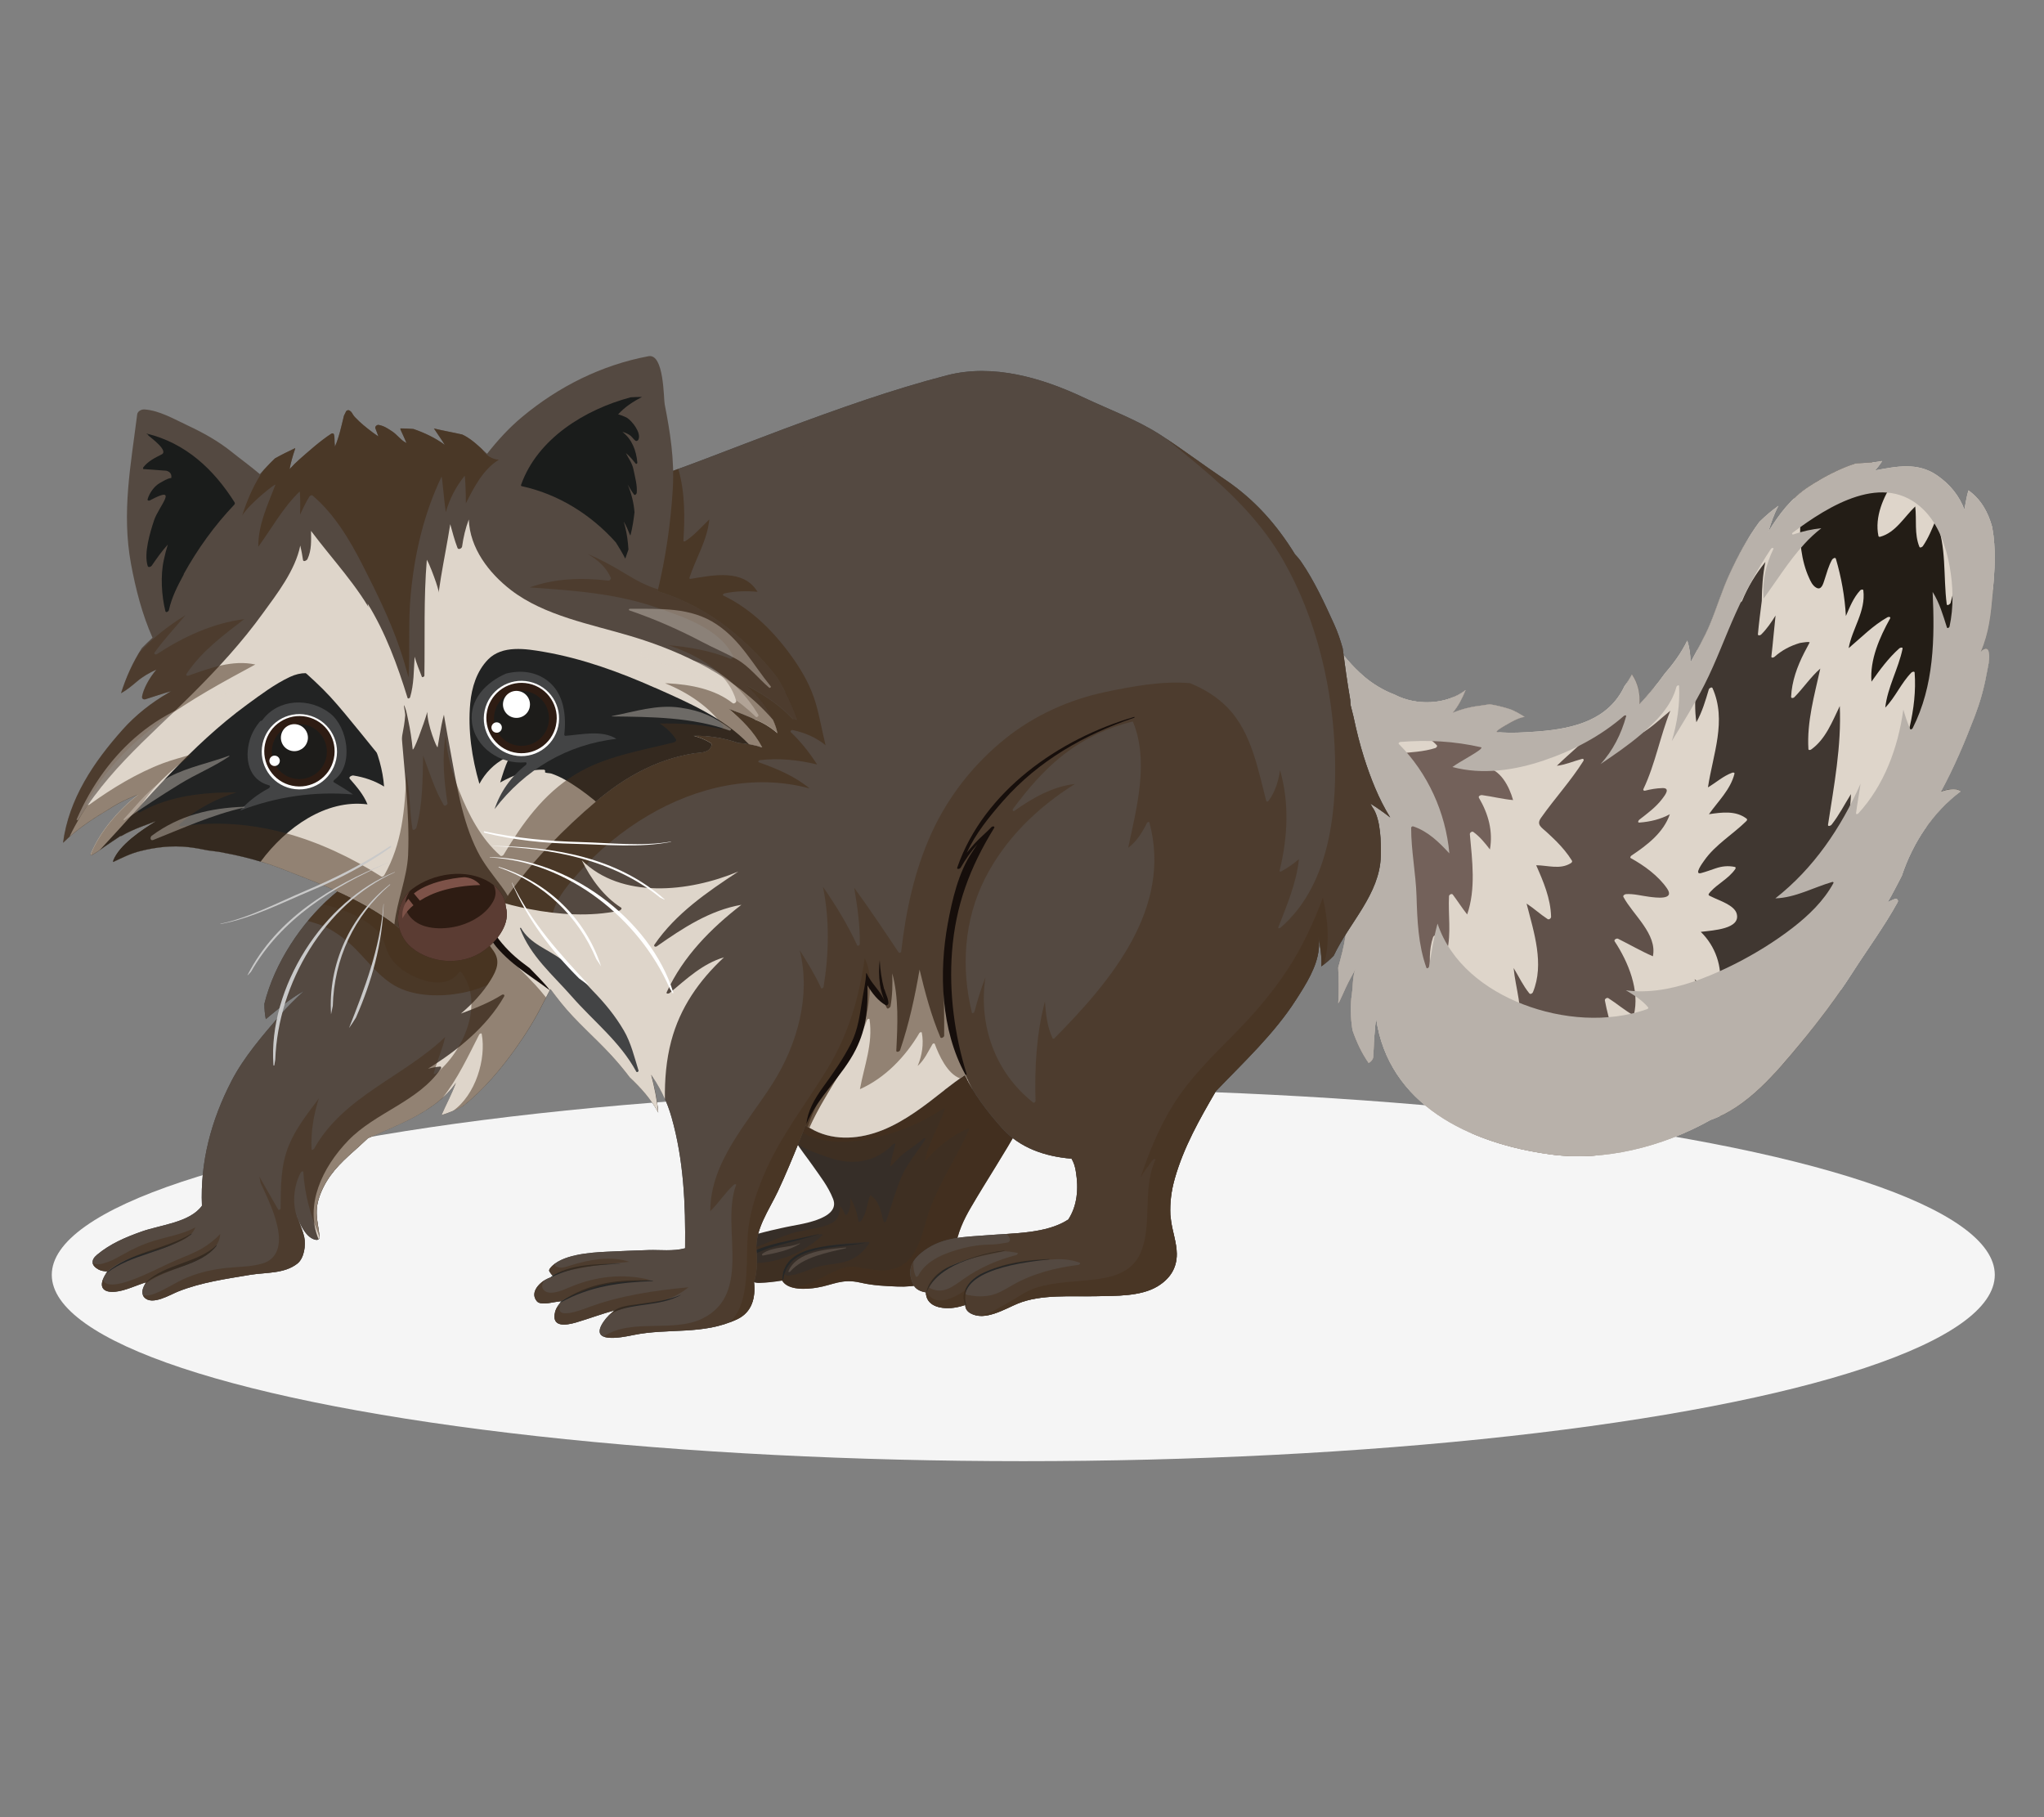
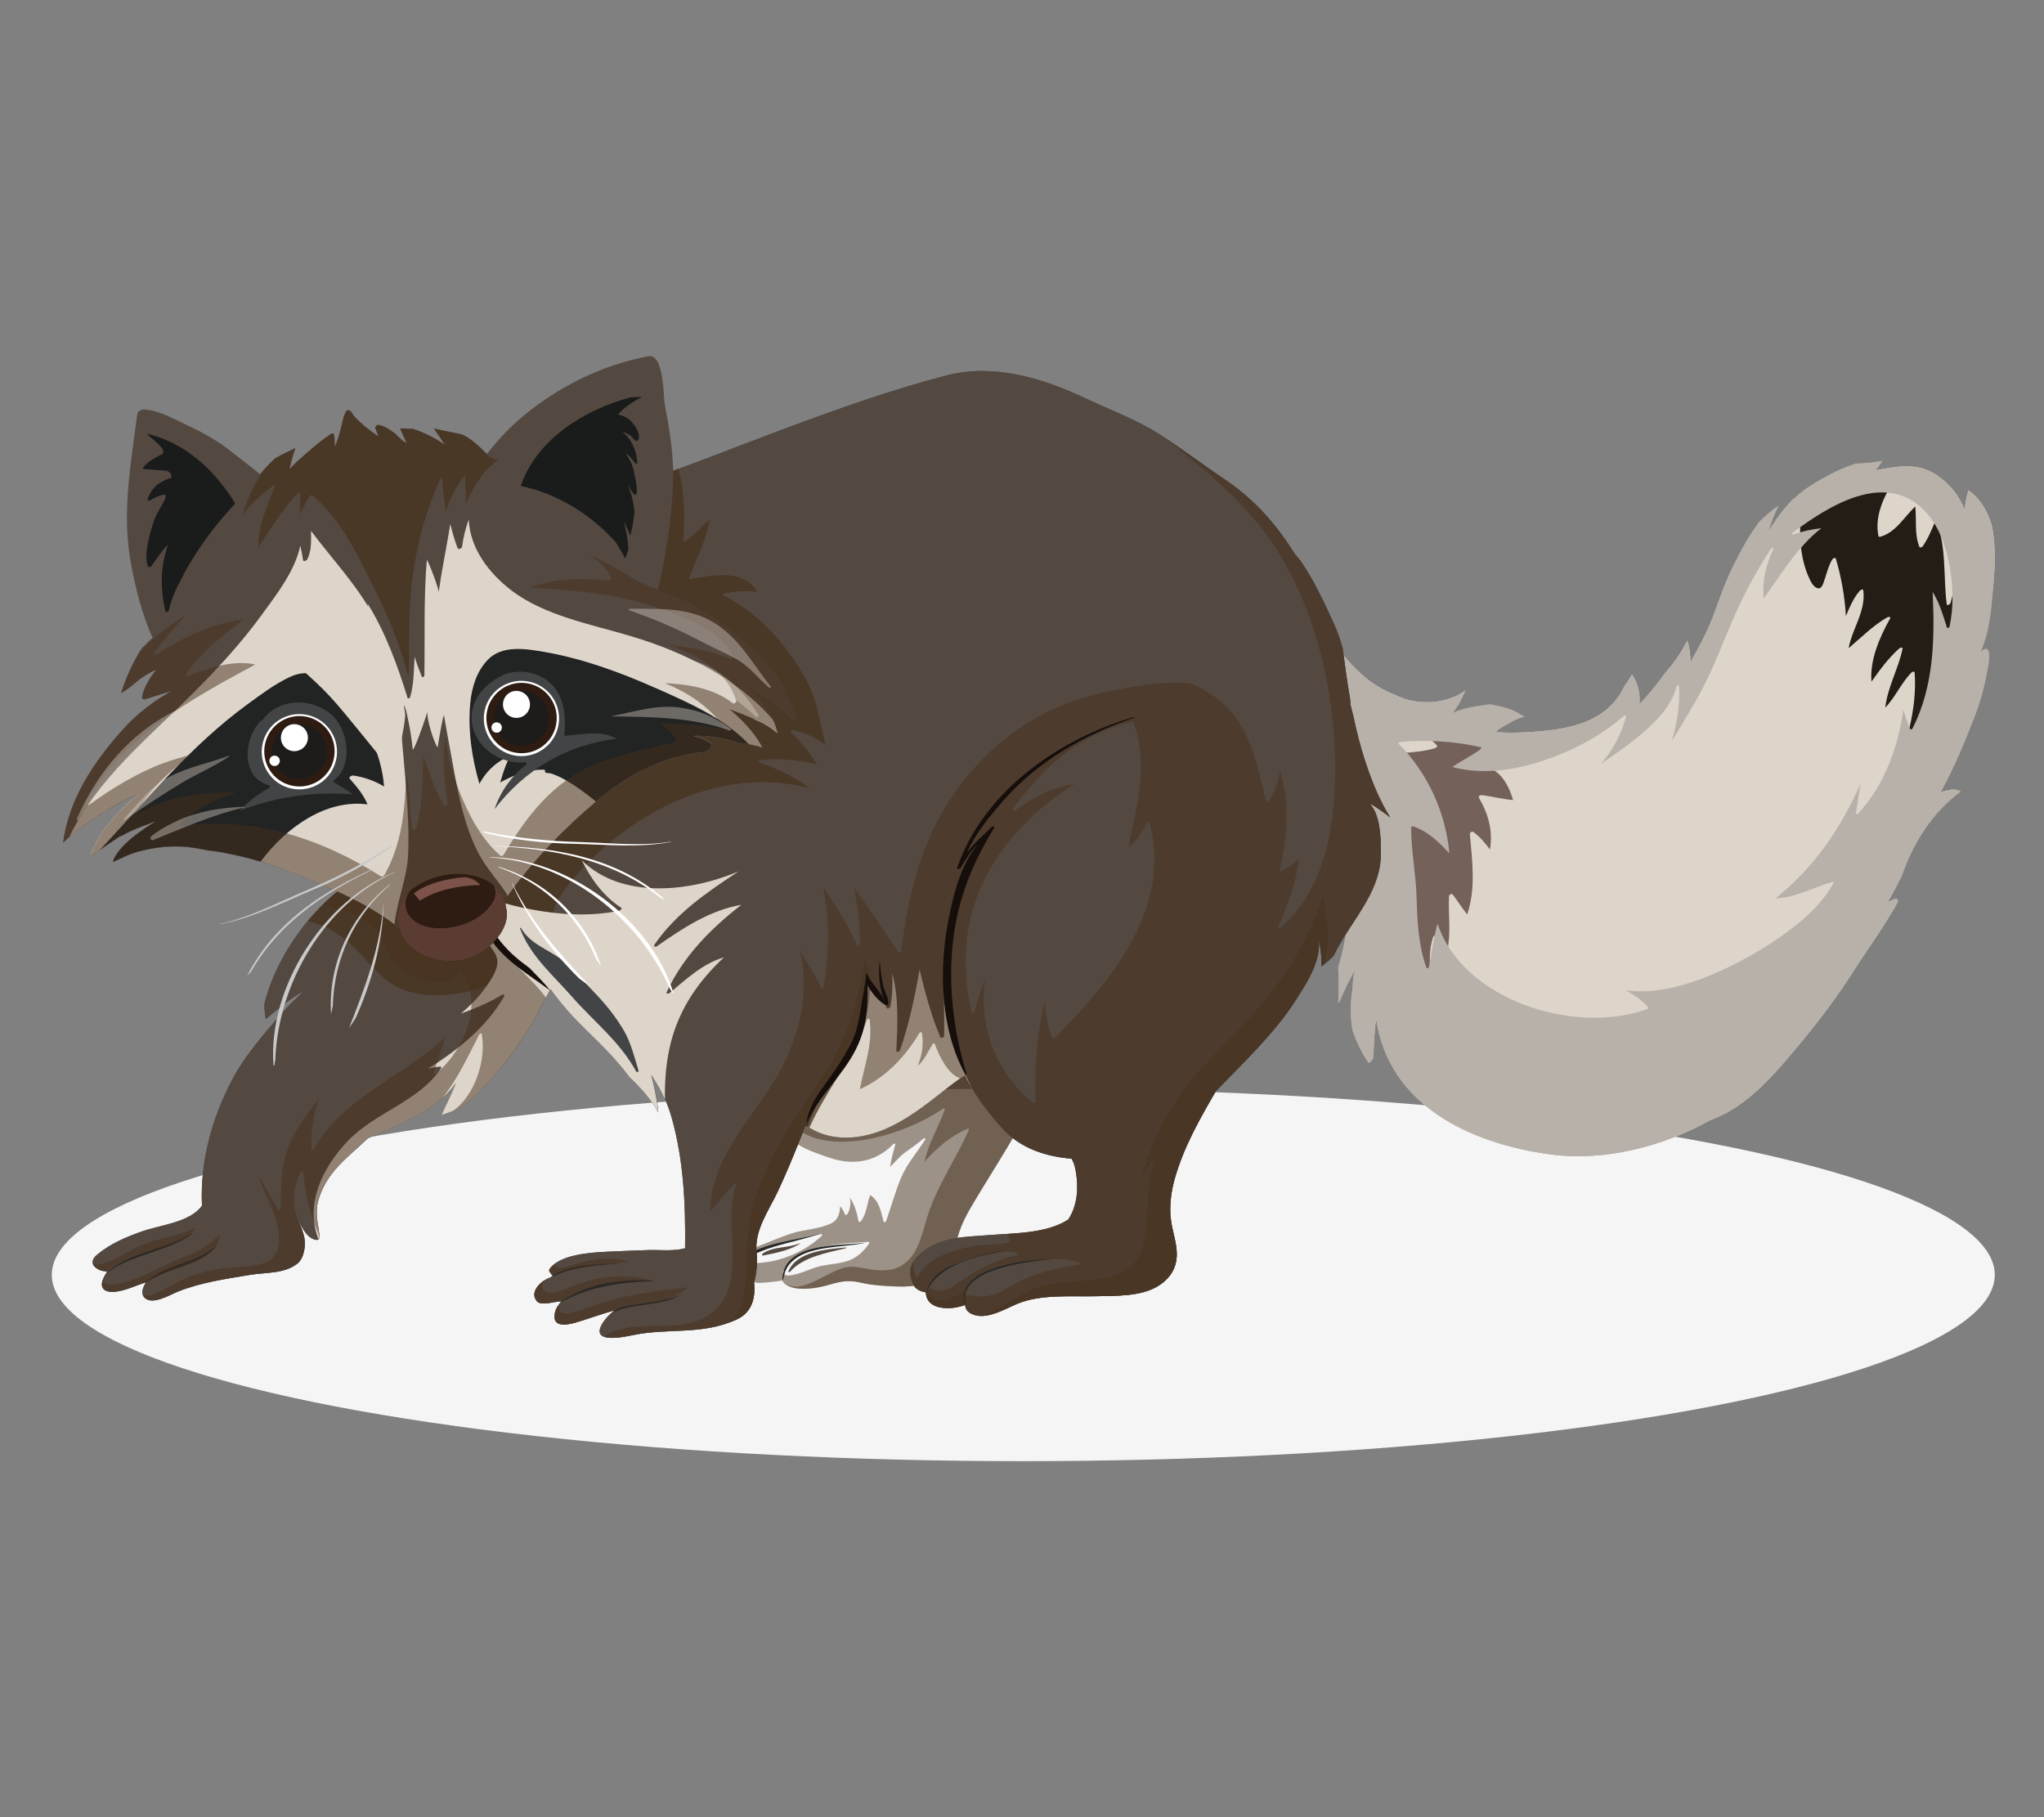
<svg xmlns="http://www.w3.org/2000/svg" viewBox="0 0 540 480">
  <rect x="0" y="0" width="540" height="480" fill="#808080" stroke="none" />
  <defs>
    <style>
      .cls-1, .cls-2, .cls-3, .cls-4, .cls-5, .cls-6, .cls-7, .cls-8, .cls-9, .cls-10, .cls-11, .cls-12, .cls-13, .cls-14, .cls-15, .cls-16, .cls-17, .cls-18, .cls-19, .cls-20, .cls-21, .cls-22, .cls-23, .cls-24, .cls-25, .cls-26, .cls-27, .cls-28 {
        stroke-width: 0px;
      }

      .cls-1, .cls-5, .cls-10, .cls-20 {
        mix-blend-mode: screen;
      }

      .cls-1, .cls-18, .cls-28 {
        fill: #434445;
      }

      .cls-2 {
        fill: #160e0b;
      }

      .cls-3 {
        fill: #222323;
      }

      .cls-4 {
        fill: #1a1c1b;
      }

      .cls-5, .cls-24 {
        fill: #544941;
      }

      .cls-6 {
        fill: #362e28;
      }

      .cls-7 {
        fill: #2e1c13;
      }

      .cls-29 {
        isolation: isolate;
      }

      .cls-8 {
        fill: #73615a;
      }

      .cls-9 {
        fill: #262727;
      }

      .cls-9, .cls-14, .cls-17, .cls-19, .cls-22, .cls-23, .cls-28 {
        mix-blend-mode: multiply;
      }

      .cls-10, .cls-20, .cls-26 {
        fill: #ded5ca;
      }

      .cls-11 {
        fill: #60514a;
      }

      .cls-12 {
        fill: #7d5248;
      }

      .cls-13 {
        fill: #f5f5f5;
      }

      .cls-14 {
        fill: #1d1c1a;
      }

      .cls-15 {
        fill: #403731;
      }

      .cls-16 {
        fill: none;
      }

      .cls-17 {
        fill: #5b3c33;
      }

      .cls-19 {
        opacity: .5;
      }

      .cls-19, .cls-22 {
        fill: #46311d;
      }

      .cls-20 {
        opacity: .4;
      }

      .cls-21 {
        fill: #fff;
      }

      .cls-22 {
        opacity: .7;
      }

      .cls-23 {
        fill: #b8b1aa;
      }

      .cls-25 {
        fill: #231d16;
      }

      .cls-27 {
        fill: #c9c9c9;
      }
    </style>
  </defs>
  <g class="cls-29">
    <g id="Layer_2" data-name="Layer 2">
      <g id="Layer_2-2" data-name="Layer 2">
        <g>
          <rect class="cls-16" width="540" height="480" />
          <g>
            <ellipse class="cls-13" cx="270.34" cy="336.75" rx="256.66" ry="49.21" />
            <g>
              <path class="cls-26" d="m525.24,171.77c-.24-.61-1.01-.4-1.41-.09-.2.17-.4.37-.57.55,2.22-5.24,2.67-9.86,3.19-15.73.52-5.83.92-11.5-.15-17.3-1.07-3.91-2.97-7.34-6.26-9.67h0c-.52,1.73-.75,3.43-1.07,5.06-1.31-3.46-3.62-6.55-7.29-9.07-5.12-3.49-10.63-2.32-16.29-1.27.61-.7,1.2-1.45,1.71-2.22.05-.09.06-.17.08-.26-2.33.52-4.83.39-7.2.71-4.33,1.42-8.56,3.72-12.08,6.01-4.72,3.12-7.91,7.37-10.72,11.95.71-2.32,1.46-4.59,2.66-6.84-1.82,1.3-3.47,2.72-5.02,4.24-3.16,4.24-5.76,9.18-7.86,13.71-2.02,4.35-3.39,8.97-5.24,13.4-1.46,3.51-3.34,6.72-5.11,10.03,0-1.96-.24-3.89-.85-5.73-.01,0-.02,0-.02-.02-1.55,3.23-3.67,6.09-6.02,8.81-.97,1.37-1.99,2.69-3.06,3.97-1.15,1.37-2.3,2.72-3.52,3.99.18-2.72-.35-5.44-1.99-7.84-.6,1.1-1.26,2.12-1.99,3.09-4.12,8.77-13.01,11.17-22.51,11.94-3.58.29-7.54.52-11.09.2-.99-.1,3.07-2.31,2.3-1.86,1.55-.92,3.16-1.85,4.93-2.17-1.38-.82-2.74-1.7-4.26-2.15-1.63-.49-3.28-.92-4.97-1.17-1.2.17-2.25.35-2.96.44-2.5.3-4.72.96-6.79,1.78,1.4-1.67,2.46-3.69,3.4-5.99-5.15,3.94-13.01,4.22-18.78,1.22-3.04-1.15-5.88-2.92-8.03-4.76-3.16-2.72-5.74-5.8-8.01-9.08-.16-.17-.32-.35-.47-.52-2.39-2.77-4.96-5.59-6.77-8.78-.94-1.65-1.82-3.34-2.81-4.96,0,.05-.02.11,0,.15,3.59,13.07,3.75,26.87,6.32,40.12,1.31,6.79,2.88,13.54,4.24,20.31.66,3.27,1.44,6.51,2.1,9.79.42,2.03.19,4.45,1.15,6.28,0,.99-.01,1.93-.02,2.73,0,4.15-.03,8.45-.66,12.54-.42,2.82-1.17,5.54-1.92,8.26.12,3.14.18,6.29.01,9.42.09-.1.17-.21.22-.31.63-1.25,1.16-2.55,1.76-3.83.81-1.73,1.76-3.41,2.68-5.09-.87,1.58-.78,4.9-1.05,6.7-.45,2.91-.39,6.34.15,9.67,1.07,3.11,2.43,6.02,4.26,8.64.64-.31,1.19-1,1.22-1.65.18-3.43.27-6.79.76-10.13,3.21,22.73,24.55,33.11,46.25,35.97,13.74,1.81,29.19-1.88,42.07-9.12,9.76-3.44,17.23-12.43,23.77-20.31,4.84-5.86,9.53-12.03,13.64-18.45,3.94-6.15,8.53-12.4,12.03-18.76.27-.51-.15-1.06-.71-.86-.65.26-1.3.55-1.91.85,1.33-2.3,2.53-4.64,3.73-6.97,2.88-8.67,8.18-16.8,15.53-22.29-.01-.03-.04-.04-.05-.05-1.41-.97-3.63-.31-5.15.15h-.02c3.49-6.41,6.32-13.1,8.96-19.99,1.37-3.58,2.42-7.24,3.09-11,.31-1.82,1.15-4.55.46-6.37Z" />
              <path class="cls-8" d="m365.66,264.6c.14-.18.75-.55.9-.19,1.58,3.94,2.59,8.15,4.78,11.82.04-5.19-.21-10.37-.11-15.54.01-.4.74-.77.99-.42,1.87,2.63,2.62,6.01,4.87,8.37,2.61-6.75-.84-14.28,1.53-21.15.09-.25.64-.62.89-.37,1.19,1.22,1.87,2.77,2.78,4.17,1.15-4.77.27-9.72.52-14.57.03-.4.73-.79,1-.42,1.29,1.72,2.45,3.56,3.8,5.25,2.33-6.75,1.34-14.22.71-21.2-.04-.4.57-.85.92-.59,1.76,1.28,3.07,2.92,4.38,4.62.85-4.82-.4-9.38-2.9-13.64-.26-.45.45-.77.78-.72,2.77.37,5.47,1.07,8.24,1.32-.98-3.57-3.44-8.33-7.42-8.6-.32-.01-.41-.31-.23-.56,1.51-1.95,3.3-3.49,5.31-4.84-2.1.16-4.06.62-6.05,1.48-.37.15-.8-.14-.49-.51,1.53-1.9,3.33-3.49,5.26-4.86-.19-.03-.39-.03-.57-.04-.99-.1,3.07-2.31,2.3-1.86,1.55-.92,3.16-1.85,4.93-2.17-1.38-.82-2.74-1.7-4.26-2.15-1.63-.49-3.28-.92-4.97-1.17-1.2.17-2.25.35-2.96.44-2.5.3-4.72.96-6.79,1.78,1.4-1.67,2.46-3.69,3.4-5.99-.96.75-2.03,1.35-3.14,1.82-2.88,1.67-5.96,2.92-9.11,4.07,1.65.01,3.28.12,4.92.64.39.12.14.61-.11.75-2.85,1.66-5.94,2.81-9.03,3.95,3.31.2,6.56.72,8.88,3.37.21.24-.19.62-.4.7-3.19,1.01-6.52,1.1-9.82,1.46,3.78,1.96,5.1,6.95,6.07,10.84.11.42-.59.79-.92.6-2.62-1.57-5.03-3.43-7.49-5.21,2.16,4.4,3.49,9.06,3.23,14.07-.02.42-.84.82-1.02.32-.8-2.11-1.8-4.07-3.01-5.91.62,4.63.54,9.33-.71,13.85-.1.34-.71.82-.99.42-3.14-4.43-6.37-11.8-11.96-13.55.11.5.21,1,.31,1.5.66,3.27,1.44,6.51,2.1,9.79.42,2.03.19,4.45,1.15,6.28,0,.99-.01,1.93-.02,2.73,0,4.15-.03,8.45-.66,12.54-.42,2.82-1.17,5.54-1.92,8.26.12,3.14.18,6.29.01,9.42.09-.1.17-.21.22-.31.63-1.25,1.16-2.55,1.76-3.83.81-1.73,1.76-3.41,2.68-5.09-.87,1.58-.78,4.9-1.05,6.7-.45,2.91-.39,6.34.15,9.67,1.07,3.11,2.43,6.02,4.26,8.64.64-.31,1.19-1,1.22-1.65.06-1.26.13-2.5.19-3.74-.37-3.75.2-7.48,2.67-10.78Z" />
-               <path class="cls-15" d="m482.23,263.6c-.34.17-.84.16-.69-.32,2.3-7.86,8.73-13.77,10.88-21.65-2.33,1.66-4.2,3.73-5.99,5.98-.19.22-1.02.57-.95-.02,1.12-7.37,6.41-13.7,7.01-21.13-2.25,1.87-4.01,4.24-6.26,6.1-.22.2-.85.4-.82-.11.27-7.71,3.42-14.98,3.59-22.69-1.7,2.71-3.14,5.58-5.14,8.1-.16.24-1,.57-.92-.01,1.6-10.42,3.57-20.78,3.11-31.35-2.01,4.14-3.76,8.78-7.57,11.48-.16.13-.7.25-.72-.1-.44-7.24,1.6-14.27,3.14-21.28-2.57,2.25-4.47,5.14-6.86,7.57-.22.24-.86.36-.85-.12.19-4.1,1.6-7.98,3.46-11.63.46-.89.94-1.78,1.41-2.67.25-.42-2.54.09-2.62.11-2.5.75-4.69,1.9-6.64,3.64-.21.2-.9.4-.82-.13.42-3.59.7-7.19,1.1-10.78-1.12,1.8-2.3,3.54-3.82,5.04-.21.2-.88.37-.84-.13.26-2.94.66-5.86,1.02-8.79.04-3.44.25-6.87.95-10.27-2.52,3.14-4.64,6.54-6.16,10.31-.11.25-1,.74-1,.2-.08-5.79,1.13-11.33,2.75-16.79-1.91,3.09-3.58,6.35-5,9.42-2.02,4.35-3.39,8.97-5.24,13.4-.95,2.3-2.08,4.45-3.26,6.62.26,6.36-1.27,12.8-.32,19.18,1.54-2.72,2.41-5.73,3.3-8.72.09-.27.8-.7.96-.3,3.84,8.58.11,17.49-1.2,26.22,2.16-1.27,4.01-2.99,6.41-3.87.21-.08.69-.08.59.29-1.06,4.18-4.3,7.22-6.74,10.67,3.38-.5,7.12-1.02,9.97,1.2.22.16.07.45-.07.6-3.59,3.54-8.23,6.26-11.14,10.43-.39.55-2.86,3.87-.82,3.32,1.27-.34,2.51-.8,3.75-1.22,1.74-.6,3.37-.77,5.16-.4.27.05.23.37.11.55-.9,1.31-2.11,2.3-3.38,3.28-1.04.81-2.19,1.64-3.09,2.63-1.02,1.1-.61.99.44,1.52,1.81.91,5.81,2.12,6.41,4.39,1.07,4.01-6.14,4.37-9.5,4.78,3.89,3.78,5.78,9.24,4.98,14.63-.04.3-.41.59-.71.56-2.29-.24-4.14-1.36-5.92-2.66,2.5,4.72,5.1,9.85,4.12,15.22-.06.37-.57.67-.91.49-2.12-1.15-3.79-2.87-5.67-4.33,1.22,6.56,6.03,11.53,10.06,16.67.09.12.02.3-.06.42-2.42,3.13-6.59,3.23-9.78,5.16,2.9.64,5.9.5,8.82,1.05.16.03.21.18.21.31-.02.4-.06.81-.13,1.21,8.6-3.97,15.38-12.11,21.37-19.34,3.74-4.54,7.39-9.26,10.75-14.12-1.41.76-2.85,1.47-4.18,2.2Z" />
              <path class="cls-25" d="m523.83,171.68c-.2.17-.4.37-.57.55,2.22-5.24,2.67-9.86,3.19-15.73.05-.36.07-.74.1-1.1-1.05,3.77-2.37,7.42-4.72,10.62-.2.27-.97.57-.95-.01.45-6.2,1.21-14.87-2.37-20.46-1.4,4.48-1.92,9.18-3.19,13.71-.1.3-.95.91-1.02.32-.95-7.36.03-15.27-2.89-22.23-1,2.38-1.95,4.78-3.42,6.92-.13.19-.75.56-.9.19-1.4-3.44-.69-7.1-1.11-10.68-2.93,2.79-5.18,6.91-9.27,8.01-.17.05-.41-.01-.45-.21-1.05-5.04,1.3-10.37,4.07-14.48.43-.67.87-1.35,1.37-1.97-.52.1-1.04.2-1.56.32-1.73.5-3.33,1.25-4.9,2.11-2.1,1.16-4.17,2.38-6.44,3.18-.31.11-.72,0-.55-.4,1.29-3.33,3.66-6.04,6.51-8.23-1.6.14-3.22.16-4.79.37-4.33,1.42-8.56,3.72-12.08,6.01-1.37.92-2.63,1.95-3.79,3.04-1.77,3.39-3.07,7.02-3.37,10.85,1.22-1.75,2.57-3.34,4.15-4.82.21-.2.89-.37.84.11-.5,4.73.2,10.59,2.19,14.92.42.95.92,2.06,1.86,2.61,1.46.91,1.93-1.15,2.23-2.02.6-1.82,1.07-3.69,2.02-5.36.16-.27.85-.72,1-.21,1.45,4.95,2.35,9.97,2.64,15.11,1.04-2.41,1.97-4.79,3.77-6.77.15-.19.8-.39.84.01.67,5.56-2.93,10.01-3.88,15.25,3.35-2.82,6.41-5.99,10.25-8.16.26-.15.96-.17.7.32-2.75,4.93-5.39,10.9-4.92,16.69,2.22-3.14,4.48-6.24,7.37-8.81.19-.17.94-.4.84.12-1.1,5.31-3.96,10.13-4.57,15.54,2.69-2.76,4.19-6.49,6.92-9.26.16-.18.81-.4.84,0,.72,9.66-2.32,19.34-5.7,28.32,2.13-2.13,4.23-4.29,6.39-6.41.22-.21.9-.37.84.12-.46,4.82-2.62,9.22-4.03,13.81,1.71-2.07,3.23-4.3,5.1-6.28.18-.18.96-.37.82.12-1.15,4.67-2.67,9.23-3.87,13.89,1.21-.98,2.42-1.97,3.64-2.96,2.49-3.52,5.49-6.69,8.92-9.26-.01-.03-.04-.04-.05-.05-1.41-.97-3.63-.31-5.15.15h-.02c3.49-6.41,6.32-13.1,8.96-19.99,1.37-3.58,2.42-7.24,3.09-11,.31-1.82,1.15-4.55.46-6.37-.24-.61-1.01-.4-1.41-.09Z" />
-               <path class="cls-11" d="m388.78,299.35c6.52,2.83,13.75,4.64,21.03,5.6,4.05.54,8.26.59,12.51.21,1.18-.86,2.28-1.77,3.26-2.7,1.11-1.05,2.21-2.14,3.03-3.44.59-.95-2.53-.94-3.33-1.07-2.33-.4-4.63-.95-5.98-3.04-.24-.37.37-.74.68-.75,2.97-.1,5.98-.05,8.87-.8-3.27-5.42-8.87-9.38-8.79-16.27,0-.37.52-.6.82-.54,2.78.56,4.58,2.7,6.76,4.32-.47-5.7-2.63-11.02-3.65-16.61-.08-.42.57-.82.92-.6,2.28,1.45,4.31,3.24,6.7,4.55,1.7-6.55-1.48-14.19-5.04-19.56-.29-.44.54-.86.89-.69,3.07,1.52,6.06,3.27,9.21,4.64,1.21-5.86-5.28-10.98-7.78-15.67-.21-.4.36-.72.67-.75,2.02-.14,4.14.45,6.13.7,1.69.21,6.88.97,4.74-2.17-2.26-3.32-6.1-6.13-9.59-8.03-.32-.18.03-.6.19-.7,4.15-2.77,8.45-6.04,10.12-10.9-2.51,1.35-5.16,1.98-8.05,2.2-.57.04-.24-.6-.01-.76,2.1-1.63,4.41-3.33,6.03-5.48.74-.97,2.31-2.96.04-2.87-1.6.05-3.05.3-4.58.69-.27.08-.55-.14-.41-.44,3.14-6.61,4.4-13.9,7.11-20.68-2.55,2.05-4.84,4.37-7.68,5.99-.29.16-.9.18-.69-.32,1.15-2.74,2.2-5.55,3.08-8.4.31-.97.76-2.23,1.14-3.54-.14.19-.27.36-.42.54-1.15,1.37-2.3,2.72-3.52,3.99.18-2.72-.35-5.44-1.99-7.84-.42.76-.87,1.48-1.35,2.19-2.71,8.97-12.1,15.63-18.55,21.93,2.31-.27,4.41-1.22,6.66-1.82.39-.11.54.25.35.55-3.34,5.3-7.6,9.91-11.19,15.02-1.31,1.82.14,2.52,1.48,3.76.9.84,1.79,1.65,2.65,2.52,1.52,1.56,2.9,3.18,4.05,5.05.14.22-.08.5-.27.62-2.83,1.8-6.06.6-9.19.57,1.93,4.37,3.82,8.78,3.94,13.62,0,.4-.54.85-.92.6-1.94-1.26-3.64-2.85-5.56-4.1,1.92,7.5,4.77,15.96,1.68,23.42-.12.32-.69.64-.95.3-1.67-2.05-2.78-4.45-4.15-6.7.51,5.48,2.61,10.9,1.3,16.38-.09.39-.56.67-.93.49-3.16-1.48-4.55-4.88-6.7-7.47-.29,8.41,6.33,16.58,3.64,24.9-.09.3-.51.49-.78.42-3.36-.82-5.94-2.98-8.95-4.49.92,4.27,4.24,7.46,7.14,10.58.19.2-.11.53-.26.62-1.64,1.1-3.52,1.8-5.49,2.22Z" />
              <path class="cls-23" d="m525.24,171.77c-.24-.61-1.01-.4-1.41-.09-.2.17-.4.37-.57.55,2.22-5.24,2.67-9.86,3.19-15.73.52-5.83.92-11.5-.15-17.3-1.07-3.91-2.97-7.34-6.26-9.67h0c-.52,1.73-.75,3.43-1.07,5.06-1.31-3.46-3.62-6.55-7.29-9.07-5.12-3.49-10.63-2.32-16.29-1.27.61-.7,1.2-1.45,1.71-2.22.05-.09.06-.17.08-.26-2.33.52-4.83.39-7.2.71-4.33,1.42-8.56,3.72-12.08,6.01-4.72,3.12-7.91,7.37-10.72,11.95.71-2.32,1.46-4.59,2.66-6.84-1.82,1.3-3.47,2.72-5.02,4.24-3.16,4.24-5.76,9.18-7.86,13.71-2.02,4.35-3.39,8.97-5.24,13.4-1.46,3.51-3.34,6.72-5.11,10.03,0-1.96-.24-3.89-.85-5.73-.01,0-.02,0-.02-.02-1.55,3.23-3.67,6.09-6.02,8.81-.97,1.37-1.99,2.69-3.06,3.97-1.15,1.37-2.3,2.72-3.52,3.99.18-2.72-.35-5.44-1.99-7.84-.6,1.1-1.26,2.12-1.99,3.09-4.12,8.77-13.01,11.17-22.51,11.94-3.58.29-7.54.52-11.09.2-.99-.1,3.07-2.31,2.3-1.86,1.55-.92,3.16-1.85,4.93-2.17-1.38-.82-2.74-1.7-4.26-2.15-1.63-.49-3.28-.92-4.97-1.17-1.2.17-2.25.35-2.96.44-2.5.3-4.72.96-6.79,1.78,1.4-1.67,2.46-3.69,3.4-5.99-5.15,3.94-13.01,4.22-18.78,1.22-3.04-1.15-5.88-2.92-8.03-4.76-3.16-2.72-5.74-5.8-8.01-9.08-.16-.17-.32-.35-.47-.52-2.39-2.77-4.96-5.59-6.77-8.78-.94-1.65-1.82-3.34-2.81-4.96,0,.05-.02.11,0,.15,3.59,13.07,3.75,26.87,6.32,40.12,1.31,6.79,2.88,13.54,4.24,20.31.66,3.27,1.44,6.51,2.1,9.79.42,2.03.19,4.45,1.15,6.28,0,.99-.01,1.93-.02,2.73,0,4.15-.03,8.45-.66,12.54-.42,2.82-1.17,5.54-1.92,8.26.12,3.14.18,6.29.01,9.42.09-.1.17-.21.22-.31.63-1.25,1.16-2.55,1.76-3.83.81-1.73,1.76-3.41,2.68-5.09-.87,1.58-.78,4.9-1.05,6.7-.45,2.91-.39,6.34.15,9.67,1.07,3.11,2.43,6.02,4.26,8.64.64-.31,1.19-1,1.22-1.65.18-3.43.27-6.79.76-10.13,3.21,22.73,24.55,33.11,46.25,35.97,13.74,1.81,29.19-1.88,42.07-9.12,9.76-3.44,17.23-12.43,23.77-20.31,4.84-5.86,9.53-12.03,13.64-18.45,3.94-6.15,8.53-12.4,12.03-18.76.27-.51-.15-1.06-.71-.86-.65.26-1.3.55-1.91.85,1.33-2.3,2.53-4.64,3.73-6.97,2.88-8.67,8.18-16.8,15.53-22.29-.01-.03-.04-.04-.05-.05-1.41-.97-3.63-.31-5.15.15h-.02c3.49-6.41,6.32-13.1,8.96-19.99,1.37-3.58,2.42-7.24,3.09-11,.31-1.82,1.15-4.55.46-6.37Zm-10.2-6.25c-.06.25-.57.57-.69.21-1.04-3.28-1.95-6.47-3.77-9.37.57,12.3.39,24.78-5.29,36.01-.07.15-.52.47-.64.2-.75-1.67-1.31-3.42-1.81-5.15-1.4,10.12-5.09,20.07-11.93,27.48-.12.15-.61.25-.57-.09.35-2.61.82-5.19,1.2-7.8-5.21,11.7-12.36,22.32-22.51,30.29,5.28-.17,10.06-2.89,15.05-4.34.19-.05.4.1.3.29-2.57,4.73-6.57,8.56-10.79,11.83-4.73,3.65-9.84,6.8-15.18,9.51-5.72,2.88-11.94,5.45-18.28,6.63-3.27.6-6.56.82-9.88.45-.24-.02-.48-.07-.72-.11,2.13,1.3,4.28,2.57,5.89,4.53.15.18-.13.42-.26.47-10.46,3.67-22.53,2.67-32.76-1.27-10-3.85-19.14-10.93-22.62-21.33-1.04,3.74-1.57,7.61-2.26,11.43-.06.26-.57.58-.69.21-2.16-6.06-2.4-12.49-2.6-18.88-.19-6.04-1.43-12.05-1.42-18.09,0-.22.35-.42.54-.35,3.92,1.31,6.82,4.18,9.56,7.14-.98-10.78-5.68-21.18-13.34-28.89-.24-.26.17-.52.4-.55,7.14-.59,14.28-.21,21.28,1.4.3.06.06.4-.07.5-2.36,1.77-5.07,3.02-7.47,4.72,7.9,2.13,16.46.87,24.11-1.72,7.7-2.58,15.09-6.44,21.22-11.8.13-.1.67-.25.57.1-1.29,4.67-3.49,9.11-6.77,12.65,3.64-2.47,7.29-4.94,10.65-7.81,3.97-3.37,8.06-7.41,9.41-12.63.06-.22.66-.6.69-.2.26,4.89-.51,9.83-1.92,14.57,2.98-4.92,6.03-9.78,8.64-14.92,3.12-6.16,5.41-12.6,8.24-18.86,2.68-5.94,5.75-11.63,9.34-17.04.15-.24.8-.32.61.09-1.98,4.07-2.99,8.55-2.57,13.06,3.51-4.79,6.65-9.91,10.67-14.31,1.42-1.57,2.94-2.98,4.57-4.25-2.5.25-4.94.8-7.34,1.62-.42.14-.5-.25-.19-.47,9.32-6.96,24.14-16.39,34.58-6.01,3.91,3.87,5.9,9.61,6.85,14.92.94,5.25,1.1,10.75-.04,15.97Z" />
              <path class="cls-23" d="m525.24,171.77c-.24-.61-1.01-.4-1.41-.09-.2.17-.4.37-.57.55,2.22-5.24,2.67-9.86,3.19-15.73.52-5.83.92-11.5-.15-17.3-.87-3.22-2.35-6.09-4.67-8.33,2.05,5.99,1.4,13.45.76,19.11-1.37,12.13-4.38,23.95-10.02,34.83,2.5-1.7,4.34-4.07,6.03-6.59.14-.18.66-.36.64.02-1.21,13.74-9.51,24.75-16.62,36.1,2.37-.51,4.74-.6,6.84-.13.27.06.07.4-.08.49-7.36,4.85-9.34,13.69-14.29,20.4-2.92,6.01-6.54,11.7-10.44,16.93-3.72,5.03-7.75,9.97-12.08,14.52-4.1,4.32-8.74,8.57-14.4,10.74-.18.08-.49,0-.37-.26,2.06-4.35,5.19-8.45,5.56-13.35-3.75,4.95-7.59,9.89-12.02,14.24-5.96,5.86-12.98,10.48-21,12.97-9.68,2.99-20.39,3.89-30.28,1.43-8.77-2.18-17.92-6.82-22.79-14.73-4.08-6.64-5.2-14.45-6.1-22.06-1.19,2.57-1.8,5.33-2.38,8.11-.05.25-.59.6-.68.22-3.22-14.41,4.8-29.74-1.61-43.67-.12-.27.34-.65.59-.45,1.73,1.31,3.19,2.82,4.37,4.6.42-6.33.01-13.01-1.83-19.09-1.84-6.02-5.37-11.31-7.5-17.23-.11-.27.4-.5.6-.4,4.06,2.22,9.2,1.9,13.49.6,2.92-.87,5.92-2.24,8.3-4.25-4.92,2.23-11.1,1.98-15.89-.49-3.04-1.15-5.88-2.92-8.03-4.76-3.16-2.72-5.74-5.8-8.01-9.08-.16-.17-.32-.35-.47-.52-2.39-2.77-4.96-5.59-6.77-8.78-.94-1.65-1.82-3.34-2.81-4.96,0,.05-.02.11,0,.15,3.59,13.07,3.75,26.87,6.32,40.12,1.31,6.79,2.88,13.54,4.24,20.31.66,3.27,1.44,6.51,2.1,9.79.42,2.03.19,4.45,1.15,6.28,0,.99-.01,1.93-.02,2.73,0,4.15-.03,8.45-.66,12.54-.42,2.82-1.17,5.54-1.92,8.26.12,3.14.18,6.29.01,9.42.09-.1.17-.21.22-.31.63-1.25,1.16-2.55,1.76-3.83.81-1.73,1.76-3.41,2.68-5.09-.87,1.58-.78,4.9-1.05,6.7-.45,2.91-.39,6.34.15,9.67,1.07,3.11,2.43,6.02,4.26,8.64.64-.31,1.19-1,1.22-1.65.18-3.43.27-6.79.76-10.13,3.21,22.73,24.55,33.11,46.25,35.97,13.74,1.81,29.19-1.88,42.07-9.12,9.76-3.44,17.23-12.43,23.77-20.31,4.84-5.86,9.53-12.03,13.64-18.45,3.94-6.15,8.53-12.4,12.03-18.76.27-.51-.15-1.06-.71-.86-.65.26-1.3.55-1.91.85,1.33-2.3,2.53-4.64,3.73-6.97,2.88-8.67,8.18-16.8,15.53-22.29-.01-.03-.04-.04-.05-.05-1.41-.97-3.63-.31-5.15.15h-.02c3.49-6.41,6.32-13.1,8.96-19.99,1.37-3.58,2.42-7.24,3.09-11,.31-1.82,1.15-4.55.46-6.37Z" />
-               <path class="cls-6" d="m264.41,252.02c-6.68-7.06-15.99-7.31-24.98-5.56-9.45,1.85-17.75,7.97-23.8,15.22-1.66,2-3.12,4.17-4.42,6.44-1.07,2.12-2,4.34-2.76,6.64-1.21,3.72-2.31,7.49-3.04,11.33-.14.77-.49,2.17-.68,3.62.09-.05.19-.1.24-.14,2.4-1.96,3.74-5.26,5.35-8.05-2.1,3.77-2.85,8.26-2.69,12.51.21,5.5,4.12,9.62,7.07,13.86,2.04,2.93,4.05,5.41,5.39,8.79,2.18,5.55-9.49,6.76-12.21,7.4-1.48.35-23.25,4.52-19.69,9.88,1.51,2.25,5.55,1.76,8.55,1.35-.33,2.08,1.87,3.62,3.82,3.57,2.03-.06,4.05-.3,6.06-.62,1.61,2.66,6.46,2.32,9.19,1.87,4.35-.72,6.56-2.47,11.55-1.32,3.27.76,6.46.9,9.81,1.03,4.4.16,9.92-.66,12.87-4.39,1.48-1.86,2-3.48,2.35-5.85.59-3.97,2.18-7.41,4.2-10.83,4.14-7.09,8.68-13.92,12.65-21.08,2.5-4.54,4.19-9.46,5.39-14.48.03-.04.06-.06.08-.11.57-1.27,1.29-2.43,2.19-3.49.46-.2.79-.75.81-1.22.31-10.35-6.51-19.16-13.28-26.35Z" />
              <path class="cls-19" d="m264.41,252.02c-6.68-7.06-15.99-7.31-24.98-5.56-9.45,1.85-17.75,7.97-23.8,15.22-1.66,2-3.12,4.17-4.42,6.44-1.07,2.12-2,4.34-2.76,6.64-1.21,3.72-2.31,7.49-3.04,11.33-.14.77-.49,2.17-.68,3.62.09-.05.19-.1.24-.14,2.4-1.96,3.74-5.26,5.35-8.05-2.1,3.77-2.85,8.26-2.69,12.51.12,3.06,1.38,5.68,2.98,8.15,1.45.96,3.08,1.67,4.7,2.27,2.17.79,4.3,1.67,6.58,2.1,5.33,1.05,10.32-.37,14.08-4.34.13-.13.65-.25.57.07-.51,1.96-1.12,3.87-1.38,5.89,1.31-1.09,2.29-2.5,3.64-3.52,1.72-1.3,3.51-2.45,5.13-3.87.23-.2.74-.16.5.22-2.05,3.31-4.79,6.35-6.31,9.94-1.6,3.78-2.66,7.74-4.01,11.59-.07.22-.59.47-.67.14-.74-2.71-1.1-5.43-3.56-7.01-.84,2.28-.91,4.9-2.42,6.87-.12.15-.57.4-.63.07-.44-2.35-1.1-4.4-2.28-6.25.27,1.48.12,2.98-.68,4.33-.09.14-.51.36-.61.14-.33-.84-.74-1.56-1.29-2.22-.11,1.93-.55,3.76-2.59,4.65-3.26,1.47-6.94,1.47-10.32,2.57-6.49,2.12-12.77,5.91-19.79,5.8-.17,0-.25-.14-.19-.3.17-.47.41-.9.69-1.29-1.72,1.2-2.51,2.5-1.59,3.92,1.51,2.25,5.55,1.76,8.55,1.35-.33,2.08,1.87,3.62,3.82,3.57,2.03-.06,4.05-.3,6.06-.62,1.61,2.66,6.46,2.32,9.19,1.87,4.35-.72,6.56-2.47,11.55-1.32,3.27.76,6.46.9,9.81,1.03,4.4.16,9.92-.66,12.87-4.39,1.48-1.86,2-3.48,2.35-5.85.59-3.97,2.18-7.41,4.2-10.83,4.14-7.09,8.68-13.92,12.65-21.08,2.5-4.54,4.19-9.46,5.39-14.48.03-.04.06-.06.08-.11.57-1.27,1.29-2.43,2.19-3.49.46-.2.79-.75.81-1.22.31-10.35-6.51-19.16-13.28-26.35Zm-66.48,81.58c-.11-.01-.25-.09-.22-.21.24-.94.82-1.52,1.56-1.97,0-.13.08-.27.26-.32.72-.29,1.44-.55,2.18-.82.03-.02.06-.02.09-.05.06-.02.12-.05.16-.05,4.87-1.77,9.82-3.32,14.96-4.19.32-.05.39.24.18.44-4.95,4.69-12.35,7.52-19.17,7.19Zm31.7-5.18c-1.32,1.95-3.01,3.63-5.25,4.49-2.38.9-4.85.96-7.34,1.46-2.89.59-5.55,2.26-8.51,2.54-.89.09-1.29-.22-1.37-.71-.24.07-.51-.03-.31-.31.15-.22.33-.41.48-.62.08-.19.18-.36.31-.55.06-.09.16-.14.27-.16,5.29-6.03,14.02-6.04,21.55-6.53.25-.01.26.24.16.39Z" />
              <path class="cls-19" d="m264.41,252.02c-6.68-7.06-15.99-7.31-24.98-5.56-9.45,1.85-17.75,7.97-23.8,15.22-1.66,2-3.12,4.17-4.42,6.44-1.07,2.12-2,4.34-2.76,6.64-1.21,3.72-2.31,7.49-3.04,11.33-.11.62-.37,1.69-.55,2.83.04.21.09.41.14.62,2.39-1.96,3.73-5.25,5.33-8.02-2.1,3.77-2.85,8.26-2.69,12.51.02.51.09,1.01.17,1.48,8.7,11.43,30.98,4.53,41.32-2.67.21-.15.56-.1.46.22-1.59,4.65-4.35,8.91-5.3,13.77,3.17-3.61,6.85-6.76,11.31-8.67.2-.09.49.01.37.26-3.29,7.49-8.05,14.25-10.68,22.03-1.57,4.64-2.44,11.13-7.12,13.84-2.99,1.73-6.11,1.38-9.39.8-1.9-.34-4.01-.76-5.92-.2-1.29.39-2.53.96-3.74,1.56-3.23,1.57-8.88,5.35-12.24,2.15,1.82,2.27,6.35,1.95,8.95,1.52,4.35-.72,6.56-2.47,11.55-1.32,3.27.76,6.46.9,9.81,1.03,4.4.16,9.92-.66,12.87-4.39,1.48-1.86,2-3.48,2.35-5.85.59-3.97,2.18-7.41,4.2-10.83,4.14-7.09,8.68-13.92,12.65-21.08,2.5-4.54,4.19-9.46,5.39-14.48.03-.04.06-.06.08-.11.57-1.27,1.29-2.43,2.19-3.49.46-.2.79-.75.81-1.22.31-10.35-6.51-19.16-13.28-26.35Z" />
              <g>
                <path class="cls-9" d="m228.42,328.27c-6.39.85-21.46-.22-21.73,9.64,0,.15.24.06.26-.04,1.22-9.39,14.8-8.01,21.46-9.56.03,0,.06-.05.01-.05Z" />
                <path class="cls-9" d="m216.42,325.92c-6.61,1.81-14.25,2.28-20.13,6.1-3.62,2.32-2.86,5.34.51,7,.11.04.27-.13.16-.19-7.24-4.64,5.06-8.83,7.74-9.61,3.91-1.12,7.86-1.95,11.71-3.26.04-.01.06-.06,0-.05Z" />
              </g>
              <path class="cls-18" d="m362.7,213.47c-.22-.4-.45-.8-.66-1.2,1.84,1.12,3.5,2.31,5.23,3.65-3.06-4.9-5.22-10.49-6.92-15.83-1.13-3.57-2.02-7.19-2.78-10.8-.26-1.05-.51-2.07-.78-3.11-.01-.46-.06-.91-.08-1.36-.78-4.5-1.4-9.03-1.99-13.57-.6-2.15-1.31-4.27-2.25-6.33-2.48-5.48-5.28-11.54-8.68-16.47-.48-.71-1.04-1.37-1.67-2.03-4.77-7.76-10.64-14.47-18.58-19.81-5.73-3.84-11.23-8.03-17.03-11.78-6.31-4.05-13.36-6.59-20.12-9.78-11.12-5.25-24.02-9.04-36.11-5.94-14.65,3.78-28.79,8.86-42.97,14.12-13.82,5.14-27.58,10.77-41.59,15.32-12.11,3.95-25.18,10.55-34.93,18.79-9.33,7.87-14.5,18.71-15.65,30.69-.72,7.41-2.42,14.65-3.16,22.03-.35,3.53-1.33,10.22-4.19,13.64.57-1.19.97-2.38,1.12-3.63,0-.07-.11-.05-.12,0-1.63,3.93-5.18,7.26-8.5,10.01-3.31,4.19-7.5,7.74-12.21,9.78-.32.18-.65.35-.98.5,4.41-.22,9.49-1.36,13.42-3.04,2.29-1.2,2.31-1.17.06.05-1.68.95-3.27,2.05-4.86,3.12-2.78,1.85-5.39,3.94-7.91,6.13-8.1,6.97-15.31,17.77-17.96,28.51-.01,1.37.11,2.72.37,4.07,3.24-2.65,6.09-5.21,9.84-7.31.04-.02.11-.05.16-.08-2.15,2.05-4.29,4.09-6.23,6.34-4.59,5.35-9.59,11.1-12.83,17.38-5.41,10.47-8.3,21.45-7.81,32.96-3.19,4.43-10.98,5.05-15.93,6.81-4.3,1.53-8.27,3.21-11.78,6.13-1.73,1.43-1.51,2.87.37,3.89.64.35,1.45.5,2.36.52-.29.42-.56.82-.79,1.26-1.52,2.88-.38,4.4,2.88,4.1,2.58-.22,5.65-1.75,8.16-2.5h0c-.9,1.3-1.46,2.84-.55,3.93,2.01,2.38,6.95-.69,8.97-1.48,6.16-2.45,12.59-3.32,19.11-4.42,4.16-.67,8.95-.24,12.41-2.96,1.82-1.43,2.27-4.94,1.81-7-.55-2.51-1.87-4.77-2.43-7.26.94,3.49,2.91,7.7,5.66,8.01.36.05.87-.29.83-.7-.45-4.52-1.63-6.84.27-11.6,1.87-4.69,5.04-7.86,8.74-11.13,1.28-1.12,2.5-2.28,3.75-3.44,4.12-1.8,8.27-3.52,12.01-5.48,4.26-2.25,8.55-5.15,11.28-9.18-1.05,2.96-2.56,5.66-3.79,8.53,1.86-.56,3.71-1.33,5.49-2.28,5.52-4.29,10.24-9.96,14.16-15.48,2.65-3.74,5.04-7.57,7.09-11.69.62-1.25,1.34-2.52,2.01-3.84.89,1.2,1.8,2.37,2.71,3.52,3.93,4.95,8.99,9.22,13.28,13.87,1.82,1.97,3.45,3.93,4.98,5.96,2.97,2.78,5.66,5.79,7.49,9.28-.27-3.29-1-6.71-1.85-9.99.1.14.18.29.28.41,2.35,3.44,3.98,6.94,5.11,10.92,3.18,11.2,3.69,22.92,3.55,34.52-3.03.85-6.89.39-9.46.47-3.76.12-7.53.27-11.29.45-4.17.2-12.18.71-14.95,4.42-.12.17-.29.47-.18.69.29.54.65,1.01,1.07,1.38-.47.18-.92.35-1.38.54-2.11.91-4.97,3.67-2.96,6.05.93,1.1,3.77.35,4.77.21.6-.08,1.22-.18,1.82-.26-.87.85-1.51,1.82-1.78,2.89-1.02,4.09,2.78,3.57,5.55,2.76,3.52-1.03,6.81-2.31,10.28-3.21-1.15.8-2.18,1.76-3.01,2.98-4.07,5.96,4.75,4.2,7.75,3.57,9.46-1.95,18.39.09,27.5-4.18,3.99-1.87,4.91-5.76,4.48-9.76.82-2.64.87-5.68.65-8.17-.52-5.73,3.33-10.94,5.65-15.88,2.03-4.34,3.87-8.78,5.66-13.22.55-1.4,1.09-2.78,1.6-4.17.8.47,1.59.92,2.33,1.3,5.68,2.87,12.31,2.21,18-.06,6.06-2.43,11.37-6.61,16.45-10.62,1.82-1.42,3.58-2.72,5.36-3.92,2.41,4.98,5.78,9.46,9.74,13.91,4.79,5.4,11.53,7.6,18.45,8.17.57.95.93,2.07,1.13,3.34.77,4.59.39,9.08-1.99,12.73-5.77,3.79-14.7,3.59-21.08,4.12-6.09.5-11.91.37-16.99,4.1-3.46,2.53-4.65,5.2-2.87,8.97.57,1.19,1.8,1.8,3.31,2.05.09,3.46,3.48,4.34,6.62,4.14,1.27-.08,2.54-.41,3.79-.8,0,.85.39,1.63,1.42,2.21,3.77,2.1,9.01-1.16,12.37-2.56,6.23-2.58,14.33-1.82,20.91-1.98,4.95-.11,11.57.1,16.04-2.57,3.26-1.96,5.18-4.77,5.14-8.62-.02-2.83-1.09-5.79-1.49-8.56-.09-.59-.16-1.17-.21-1.76-.13-3.11.21-6.19,1.17-9.57,2.38-8.37,6.57-15.69,10.84-23.05,7.41-7.74,15.45-15.2,21.19-24.18,2.56-3.99,5.54-8.61,6.01-13.41.12-1.16.07-2.15-.08-3.06.52,2.51.89,5,.76,7.64,1.19-.8,2.26-1.75,3.27-2.8,4.15-8.78,12.15-16.23,12.44-26.3.09-3.51-.01-9.56-2.05-12.68Z" />
              <path class="cls-24" d="m362.7,213.47c-.22-.4-.45-.8-.66-1.2,1.84,1.12,3.5,2.31,5.23,3.65-3.06-4.9-5.22-10.49-6.92-15.83-1.13-3.57-2.02-7.19-2.78-10.8-.26-1.05-.51-2.07-.78-3.11-.01-.46-.06-.91-.08-1.36-.78-4.5-1.4-9.03-1.99-13.57-.6-2.15-1.31-4.27-2.25-6.33-2.48-5.48-5.28-11.54-8.68-16.47-.48-.71-1.04-1.37-1.67-2.03-4.77-7.76-10.64-14.47-18.58-19.81-5.73-3.84-11.23-8.03-17.03-11.78-6.31-4.05-13.36-6.59-20.12-9.78-11.12-5.25-24.02-9.04-36.11-5.94-14.65,3.78-28.79,8.86-42.97,14.12-13.82,5.14-27.58,10.77-41.59,15.32-12.11,3.95-25.18,10.55-34.93,18.79-9.33,7.87-14.5,18.71-15.65,30.69-.72,7.41-2.42,14.65-3.16,22.03-.35,3.53-1.33,10.22-4.19,13.64.57-1.19.97-2.38,1.12-3.63,0-.07-.11-.05-.12,0-1.63,3.93-5.18,7.26-8.5,10.01-3.31,4.19-7.5,7.74-12.21,9.78-.32.18-.65.35-.98.5,4.41-.22,9.49-1.36,13.42-3.04,2.29-1.2,2.31-1.17.06.05-1.68.95-3.27,2.05-4.86,3.12-2.78,1.85-5.39,3.94-7.91,6.13-8.1,6.97-15.31,17.77-17.96,28.51-.01,1.37.11,2.72.37,4.07,3.24-2.65,6.09-5.21,9.84-7.31.04-.02.11-.05.16-.08-2.15,2.05-4.29,4.09-6.23,6.34-4.59,5.35-9.59,11.1-12.83,17.38-5.41,10.47-8.3,21.45-7.81,32.96-3.19,4.43-10.98,5.05-15.93,6.81-4.3,1.53-8.27,3.21-11.78,6.13-1.73,1.43-1.51,2.87.37,3.89.64.35,1.45.5,2.36.52-.29.42-.56.82-.79,1.26-1.52,2.88-.38,4.4,2.88,4.1,2.58-.22,5.65-1.75,8.16-2.5h0c-.9,1.3-1.46,2.84-.55,3.93,2.01,2.38,6.95-.69,8.97-1.48,6.16-2.45,12.59-3.32,19.11-4.42,4.16-.67,8.95-.24,12.41-2.96,1.82-1.43,2.27-4.94,1.81-7-.55-2.51-1.87-4.77-2.43-7.26.94,3.49,2.91,7.7,5.66,8.01.36.05.87-.29.83-.7-.45-4.52-1.63-6.84.27-11.6,1.87-4.69,5.04-7.86,8.74-11.13,1.28-1.12,2.5-2.28,3.75-3.44,4.12-1.8,8.27-3.52,12.01-5.48,4.26-2.25,8.55-5.15,11.28-9.18-1.05,2.96-2.56,5.66-3.79,8.53,1.86-.56,3.71-1.33,5.49-2.28,5.52-4.29,10.24-9.96,14.16-15.48,2.65-3.74,5.04-7.57,7.09-11.69.62-1.25,1.34-2.52,2.01-3.84.89,1.2,1.8,2.37,2.71,3.52,3.93,4.95,8.99,9.22,13.28,13.87,1.82,1.97,3.45,3.93,4.98,5.96,2.97,2.78,5.66,5.79,7.49,9.28-.27-3.29-1-6.71-1.85-9.99.1.14.18.29.28.41,2.35,3.44,3.98,6.94,5.11,10.92,3.18,11.2,3.69,22.92,3.55,34.52-3.03.85-6.89.39-9.46.47-3.76.12-7.53.27-11.29.45-4.17.2-12.18.71-14.95,4.42-.12.17-.29.47-.18.69.29.54.65,1.01,1.07,1.38-.47.18-.92.35-1.38.54-2.11.91-4.97,3.67-2.96,6.05.93,1.1,3.77.35,4.77.21.6-.08,1.22-.18,1.82-.26-.87.85-1.51,1.82-1.78,2.89-1.02,4.09,2.78,3.57,5.55,2.76,3.52-1.03,6.81-2.31,10.28-3.21-1.15.8-2.18,1.76-3.01,2.98-4.07,5.96,4.75,4.2,7.75,3.57,9.46-1.95,18.39.09,27.5-4.18,3.99-1.87,4.91-5.76,4.48-9.76.82-2.64.87-5.68.65-8.17-.52-5.73,3.33-10.94,5.65-15.88,2.03-4.34,3.87-8.78,5.66-13.22.55-1.4,1.09-2.78,1.6-4.17.8.47,1.59.92,2.33,1.3,5.68,2.87,12.31,2.21,18-.06,6.06-2.43,11.37-6.61,16.45-10.62,1.82-1.42,3.58-2.72,5.36-3.92,2.41,4.98,5.78,9.46,9.74,13.91,4.79,5.4,11.53,7.6,18.45,8.17.57.95.93,2.07,1.13,3.34.77,4.59.39,9.08-1.99,12.73-5.77,3.79-14.7,3.59-21.08,4.12-6.09.5-11.91.37-16.99,4.1-3.46,2.53-4.65,5.2-2.87,8.97.57,1.19,1.8,1.8,3.31,2.05.09,3.46,3.48,4.34,6.62,4.14,1.27-.08,2.54-.41,3.79-.8,0,.85.39,1.63,1.42,2.21,3.77,2.1,9.01-1.16,12.37-2.56,6.23-2.58,14.33-1.82,20.91-1.98,4.95-.11,11.57.1,16.04-2.57,3.26-1.96,5.18-4.77,5.14-8.62-.02-2.83-1.09-5.79-1.49-8.56-.09-.59-.16-1.17-.21-1.76-.13-3.11.21-6.19,1.17-9.57,2.38-8.37,6.57-15.69,10.84-23.05,7.41-7.74,15.45-15.2,21.19-24.18,2.56-3.99,5.54-8.61,6.01-13.41.12-1.16.07-2.15-.08-3.06.52,2.51.89,5,.76,7.64,1.19-.8,2.26-1.75,3.27-2.8,4.15-8.78,12.15-16.23,12.44-26.3.09-3.51-.01-9.56-2.05-12.68Z" />
              <path class="cls-22" d="m100.58,227.37c-1.68.95-3.27,2.05-4.86,3.12-2.78,1.85-5.39,3.94-7.91,6.13-2.27,1.93-4.44,4.19-6.49,6.64,1.37.39,2.73.79,4.02,1.33,2.63,1.12,4.9,2.76,7.04,4.62,4.27,3.76,7.59,9.08,12.8,11.62,4.98,2.43,11.48,2.48,16.82,1.45,5.4-1.05,10.71-3.38,14.07-7.92.11-.14.37-.3.54-.16.75.52,1.48,1.11,2.29,1.56,1.94,1.07,3.37-.5,2.74-2.47-.74-2.38-2.21-4.45-3.09-6.77-.12-.3.41-.5.61-.4,4.68,2.28,6.07-2.68,7.25-6.08,1.23-3.58,3.89-6.56,6.34-9.37,5.25-5.98,11.63-11.24,18.49-15.27,12.87-7.57,28.06-11.09,42.65-7.14-3.92-3.23-8.63-5.2-13.41-6.9-.35-.12.01-.55.25-.57,5.13-.6,10.19-.05,15.14,1.14-1.99-3.08-4.23-5.95-6.96-8.55-.26-.27.22-.6.48-.55,3.24.7,6.19,1.95,8.72,4.02-.93-3.72-1.54-7.5-2.62-11.15-1.25-4.24-3.31-7.98-5.83-11.59-4.82-6.9-10.93-13.14-18.61-16.83-.29-.13.17-.5.32-.53,2.88-.62,5.83-.7,8.76-.42-3.71-6.14-11.68-4.4-17.71-3.42-.21.02-.34-.1-.28-.3,1.7-5.16,4.72-9.91,5.25-15.4-2.08,1.97-3.92,4.17-6.35,5.74-.17.11-.5.14-.49-.14.4-6.4.42-12.84-1.35-18.93-4.49,1.63-8.98,3.22-13.49,4.69-12.11,3.95-25.18,10.55-34.93,18.79-9.33,7.87-14.5,18.71-15.65,30.69-.72,7.41-2.42,14.65-3.16,22.03-.35,3.53-1.33,10.22-4.19,13.64.57-1.19.97-2.38,1.12-3.63,0-.07-.11-.05-.12,0-1.63,3.93-5.18,7.26-8.5,10.01-3.31,4.19-7.5,7.74-12.21,9.78-.32.18-.65.35-.98.5,4.41-.22,9.49-1.36,13.42-3.04,2.29-1.2,2.31-1.17.06.05Z" />
              <path class="cls-26" d="m191.32,252.86c-5.62,1.63-9.94,5.71-14.38,9.42-.24.21-1.06.34-.8-.22,4.35-9.43,11.61-16.77,19.73-23.06-8.31,1.42-15.54,6.19-22.33,10.95-.37.26-.96.04-.63-.45,5.65-8.23,13.92-13.86,22.15-19.29-13.18,5.51-30.93,7.31-41.36-2.97,2.4,4.91,5.79,9.56,10.37,12.5.41.27-.21.77-.47.81-7.67,1.63-15.99,1.08-23.64-.41-6.29-1.21-13.49-3.14-18.48-7.53-.11.15-.21.27-.31.42.38,2.48.99,4.93,2.01,7.24,1.85,4.14,4.65,7.26,7.21,10.93,1.87,2.67.85,5.04-.75,7.65-2.11,3.43-4.83,6.3-7.87,8.88,3.71-1.38,7.39-2.81,10.78-4.93.39-.25.9-.06.62.44-4.61,8-12.26,14.2-20.09,19.04,1.05-.24,2.09-.46,3.16-.55.36-.04.37.35.22.56-5.9,8.68-17.3,11.53-24.48,18.99-6.82,7.09-11.53,16.94-7.82,26.05.16-.13.26-.31.24-.5-.45-4.52-1.63-6.84.27-11.6,1.87-4.69,5.04-7.86,8.74-11.13,1.28-1.12,2.5-2.28,3.75-3.44,4.12-1.8,8.27-3.52,12.01-5.48,4.26-2.25,8.55-5.15,11.28-9.18-1.05,2.96-2.56,5.66-3.79,8.53,1.86-.56,3.71-1.33,5.49-2.28,5.52-4.29,10.24-9.96,14.16-15.48,2.65-3.74,5.04-7.57,7.09-11.69.62-1.25,1.34-2.52,2.01-3.84.89,1.2,1.8,2.37,2.71,3.52,3.93,4.95,8.99,9.22,13.28,13.87,1.82,1.97,3.45,3.93,4.98,5.96,2.97,2.78,5.66,5.79,7.49,9.28-.27-3.29-1-6.71-1.85-9.99.1.14.18.29.28.41,1.34,1.97,2.45,3.96,3.36,6.04-.07-5.18.35-10.33,1.66-15.3,2.33-8.86,7.37-16.04,13.96-22.17Z" />
              <path class="cls-26" d="m249.54,287.9c1.82-1.42,3.58-2.72,5.36-3.92.61,1.27,1.3,2.51,2.03,3.72-7-12.95-5.96-28.24-5.71-42.77-2.63,9.31-1.65,19.05-1.78,28.67,0,.34-.82.82-1,.41-2.44-5.78-4.04-11.81-5.5-17.9-1.24,7.21-2.79,14.37-5.15,21.3-.13.36-1.04.69-1,.09.34-6.71.71-13.85-1.07-20.41.11,2.92.05,5.83-.46,8.73-.05.3-.8.87-.98.41-1.28-2.97-3.49-5.28-5.38-7.82.22,5.86-.16,11.76-2.46,17.14-2.08,4.84-5.65,8.25-8.52,12.58-1.99,2.99-3.39,6.18-4.53,9.51.6.35,1.17.66,1.73.95,5.68,2.87,12.31,2.21,18-.06,6.06-2.43,11.37-6.61,16.45-10.62Z" />
              <g>
                <path class="cls-9" d="m57.18,328.95c-5.17,4.77-13.47,4.84-18.66,9.76-.07.06-.01.12.06.07,5.47-4.07,14.35-4.22,18.67-9.76.05-.08-.02-.13-.07-.08Z" />
                <path class="cls-9" d="m50.52,325.89c-6.96,4.15-16.09,4.8-22.36,10.26-.08.07,0,.18.08.11,6.43-5.04,15.78-5.47,22.35-10.26.07-.05.02-.15-.06-.11Z" />
              </g>
              <g>
                <path class="cls-9" d="m179.81,342.07c-3.55,1.47-7.46,1.85-11.22,2.41-2.03.31-4.9.44-6.54,1.91-.11.09-.04.2.08.15,5.63-2.42,12.13-1.45,17.68-4.42.02,0,.03-.06,0-.05Z" />
                <path class="cls-9" d="m172.48,338.27c-8.95-.44-16.81.5-24.38,5.59-.11.08-.09.26.06.16,7.7-4.28,15.63-5.29,24.28-5.63.06-.01.13-.11.03-.13Z" />
                <path class="cls-9" d="m163.8,333.79c-5.54.08-13.51.06-18.23,3.49-.09.06-.02.17.08.12,5.44-2.79,12.14-3.32,18.14-3.57.03,0,.05-.05.01-.05Z" />
              </g>
              <g>
                <path class="cls-9" d="m277.24,332.56c-6.28.27-11.88,1.01-17.68,3.72-3.19,1.52-6.32,4.99-4.43,8.58.05.08.18,0,.16-.09-3.17-9.52,16.56-11.54,21.92-12.09.06-.01.13-.13.03-.13Z" />
                <path class="cls-9" d="m265.33,330.32c-5.03.5-9.62,2.15-14.28,4.12-2.89,1.22-5.71,3.74-6.31,6.89-.01.06.06.05.09,0,2.74-7.11,13.61-9.84,20.47-10.9.06,0,.12-.12.03-.1Z" />
              </g>
              <path class="cls-19" d="m28.37,335.83s0,.01-.01.02c2.46-2.26,5.7-3.49,9-4.52,2.41-.74,4.85-1.43,7.24-2.3,2.69-.95,5.98-2.01,7-4.82-3.29,1.8-7.44,2.47-11.01,3.57-2.94.9-5.55,2.13-8.2,3.64-1.68.96-5.98,3.42-7.91,2.2.13.62.64,1.2,1.52,1.67.64.35,1.45.5,2.36.52Z" />
              <path class="cls-19" d="m38.62,338.7c-.12.2-.26.4-.37.6,2.45-2,5.67-3.17,8.55-4.29,4.44-1.75,10.99-3.67,11.39-9.09-1.28,1.43-3.09,2.83-4.78,3.83-2.11,1.22-4.42,2.1-6.67,3.04-3.03,1.27-5.91,2.82-8.93,4.1-1.67.72-9.73,4.34-10.6,1.06h0c-.87,2.32.34,3.52,3.26,3.24,2.58-.22,5.65-1.75,8.16-2.5h0Z" />
              <path class="cls-19" d="m160.73,347.57c2.23-1.57,4.87-2.43,7.72-2.91,2.32-.37,4.72-.55,6.99-1.21,2.4-.71,4.52-1.88,6.46-3.43-8.99.86-18.04,2.16-26.53,5.33-1.9.71-8.87,3.38-7.34-.54-.31.22-.63.42-.94.62-.19.37-.36.75-.45,1.12-1.02,4.09,2.78,3.57,5.55,2.76,3.52-1.03,6.81-2.31,10.28-3.21-.62.42-1.2.92-1.75,1.46Z" />
              <path class="cls-19" d="m148.16,343.72c3.06-1.69,6.37-2.92,9.73-3.92,4.61-1.4,9.34-1.19,14.06-1.66-7.16-1.86-14.48-1.06-21.29,1.81-1.62.67-5,2.3-6.7,1.07-1.07-.77-.78-1.87-.17-2.81-1.85,1.21-3.64,3.48-1.95,5.5.93,1.1,3.77.35,4.77.21.51-.06,1.03-.14,1.55-.21Z" />
              <path class="cls-19" d="m154.1,334.82c4.03-.76,8.1-1.04,12.15-1.53-4.87-1.65-10.75-.54-15.48.95-1.27.4-2.65.97-3.89.27-.3-.17-.39-.4-.34-.67-.48.37-.89.77-1.24,1.22-.12.17-.29.47-.18.69.21.41.49.76.79,1.09.77-.22,1.53-.52,2.42-.8,1.88-.57,3.84-.84,5.77-1.21Z" />
              <path class="cls-19" d="m362.7,213.47c-.22-.4-.45-.8-.66-1.2,1.84,1.12,3.5,2.31,5.23,3.65-3.06-4.9-5.22-10.49-6.92-15.83-1.13-3.57-2.02-7.19-2.78-10.8-.26-1.05-.51-2.07-.78-3.11-.01-.46-.06-.91-.08-1.36-.78-4.5-1.4-9.03-1.99-13.57-.6-2.15-1.31-4.27-2.25-6.33-2.48-5.48-5.28-11.54-8.68-16.47-.48-.71-1.04-1.37-1.67-2.03-4.77-7.76-10.64-14.47-18.58-19.81-5.18-3.49-10.19-7.25-15.4-10.7,2.91,2.4,5.85,4.77,8.73,7.19,8.66,7.27,16.47,15,22.14,24.9,8.91,15.59,13.26,34.28,13.69,52.17.39,15.54-1.9,34.12-14.44,44.9-.18.15-.69.22-.53-.16,2.18-5.64,4.82-11.78,5.43-17.97-1.39,1.2-2.94,2.27-4.62,3.22-.14.07-.56.15-.49-.15,2.2-9,2.59-18.02.12-26.57-.41,2.89-1.29,5.69-3.01,8.08-.12.16-.54.36-.63.05-2.21-8.41-3.87-17.98-10.1-24.53-2.82-2.94-6.31-5.07-10.07-6.59-7.42-.62-15.05.82-22.26,2.32-9.56,2-18.76,6.14-26.39,12.23-8.4,6.72-15.22,15.35-19.66,25.15-4.47,9.86-6.74,20.46-7.96,31.16-.02.25-.48.55-.66.29-3.84-5.76-7.69-11.5-11.76-17.1.82,4.94,1.57,9.92,1.47,14.93,0,.24-.54.56-.67.29-2.54-5.49-5.64-10.58-9.06-15.47,1.81,8.68,1.56,18.02.16,26.45-.03.2-.52.57-.65.27-1.6-3.49-3.62-6.75-5.66-10.01,3.01,11.98-.59,24.89-7.1,35.17-6.56,10.36-16.54,20.8-16.51,33.8,2.24-2.19,3.91-4.89,6.24-7,.19-.16.69-.22.55.16-4.06,10.84,4.46,28.49-8.74,35.13-7.85,3.94-18.99-.15-26.21,4.82,1.91.8,5.9,0,7.75-.39,9.46-1.95,18.39.09,27.5-4.18,3.99-1.87,4.91-5.76,4.48-9.76.82-2.64.87-5.68.65-8.17-.52-5.73,3.33-10.94,5.65-15.88,2.03-4.34,3.87-8.78,5.66-13.22.55-1.4,1.09-2.78,1.6-4.17.36.21.71.42,1.05.61,4.39-9.84,11.55-18.26,15.22-28.47.08-.19.62-.49.67-.14.95,6.41-1.4,12.23-2.54,18.43,6.68-2.97,12.05-8.62,15.72-14.85.11-.16.57-.36.63-.06.56,2.93.06,6.04-1.1,8.78,1.76-1.55,2.73-3.73,3.91-5.75.11-.19.52-.34.62-.05,1.07,2.89,3.29,7.87,6.67,9.07.42-.3.84-.57,1.27-.87.18.39.39.76.59,1.13.24-.01.24.14.15.29,2.34,4.42,5.42,8.46,9,12.49,4.79,5.4,11.53,7.6,18.45,8.17.57.95.93,2.07,1.13,3.34.77,4.59.39,9.08-1.99,12.73-4.44,2.92-10.75,3.48-16.32,3.82.56.52,1.31,1.45.66,2.05-.38.36-1.13.29-1.6.4-1.09.22-2.16.32-3.27.34-2.47.04-4.82.34-7.23.96-4.41,1.15-9.64,2.97-11.88,7.26-.08.15-.51.49-.64.2-.56-1.25-.73-2.59-.62-3.96-1.08,1.76-1.16,3.72-.03,6.13.57,1.19,1.8,1.8,3.31,2.05.09,3.46,3.48,4.34,6.62,4.14,1.27-.08,2.54-.41,3.79-.8,0,.85.39,1.63,1.42,2.21,3.77,2.1,9.01-1.16,12.37-2.56,6.23-2.58,14.33-1.82,20.91-1.98,4.95-.11,11.57.1,16.04-2.57,3.26-1.96,5.18-4.77,5.14-8.62-.02-2.83-1.09-5.79-1.49-8.56-.09-.59-.16-1.17-.21-1.76-.13-3.11.21-6.19,1.17-9.57,2.38-8.37,6.57-15.69,10.84-23.05,7.41-7.74,15.45-15.2,21.19-24.18,2.56-3.99,5.54-8.61,6.01-13.41.12-1.16.07-2.15-.08-3.06.52,2.51.89,5,.76,7.64,1.19-.8,2.26-1.75,3.27-2.8,4.15-8.78,12.15-16.23,12.44-26.3.09-3.51-.01-9.56-2.05-12.68Zm-117.15,126.73c-.09-.05-.09-.18-.06-.25,3.21-7.06,13.16-7.83,19.72-9.43.24-.06,2.41.17,3.53.42.39.07-.06.52-.24.57-4.94,1.27-9.65,3.32-13.84,6.26-2.93,2.06-5.52,4.29-9.11,2.42Zm39.41-6.1c-6.04.76-12.06,2.26-17.4,5.31-1.98,1.14-3.93,2.41-6.23,2.81-2.08.37-4.09.2-6.14-.27-.11-.03-.14-.13-.14-.21.34-4.6,6.27-6.37,10.07-7.37,4.11-1.07,8.02-1.57,12.53-1.66,2.56-.21,5.12-.11,7.56.82.36.14-.02.54-.26.57Zm-6.34-59.88c-.09.1-.45.26-.53.06-1.44-3.07-1.78-6.41-2.03-9.76-2.28,8.63-2.73,17.39-2.49,26.31,0,.24-.37.59-.62.4-10.16-8.06-14.45-20.47-12.62-33.02-1.17,2.94-2.09,5.96-2.89,9.03-.06.24-.6.6-.68.22-2.9-11.85-2.09-24.4,3.45-35.38,5.31-10.5,13.87-18.79,23.77-25-5.83.66-11.27,3.72-15.96,7.09-.23.18-.62.04-.42-.27-.06-.05-.06-.12.04-.26,3.95-5.3,8.3-10.42,13.57-14.48,5.34-4.08,11.35-6.94,17.85-8.53.08-.03.24,0,.27.07,4.27,10.41.96,22.68-1.28,33.24,2.24-1.67,3.72-4.04,4.95-6.54.1-.2.57-.47.66-.13,6.09,22.64-10.24,41.96-25.06,56.95Z" />
              <path class="cls-19" d="m349.71,254.77c1.78-5.64,1.04-11.95-.21-17.67-2.43,6.54-5.36,12.87-9.16,18.71-4.04,6.2-8.85,11.83-14.03,17.09-5.89,5.99-12.01,11.88-16.46,19.08-3.7,5.99-6.28,12.4-8.52,19,.99-1.62,2.13-3.14,3.27-4.67.16-.2.8-.32.6.1-2.89,6.51-1.42,13.8-2.72,20.64-.52,2.69-1.49,5.49-3.62,7.36-2.63,2.35-6.06,3.11-9.47,3.53-5.22.65-10.59.61-15.63,2.21-2.56.81-4.89,2.51-7.21,3.82-1.65.92-4.85,2.94-7.72,3.62,3.38.2,7.28-2.1,9.97-3.22,6.23-2.58,14.33-1.82,20.91-1.98,4.95-.11,11.57.1,16.04-2.57,3.26-1.96,5.18-4.77,5.14-8.62-.02-2.83-1.09-5.79-1.49-8.56-.09-.59-.16-1.17-.21-1.76-.13-3.11.21-6.19,1.17-9.57,2.38-8.37,6.57-15.69,10.84-23.05,7.41-7.74,15.45-15.2,21.19-24.18,2.56-3.99,5.54-8.61,6.01-13.41.12-1.16.07-2.15-.08-3.06.52,2.51.89,5,.76,7.64.22-.15.44-.32.66-.47Z" />
              <path class="cls-19" d="m255.06,341.73c.03-.39.11-.72.21-1.06-3.69,2.51-8.16,4.54-10.4.72-.08.1-.16.19-.24.27.28,3.19,3.54,4.04,6.58,3.84,1.18-.08,2.38-.37,3.55-.74.19-.92.24-1.86.42-2.85-.08-.04-.13-.11-.13-.2Z" />
              <path class="cls-19" d="m227.15,273.33c1.48-3.29,2.31-6.99,2.58-10.58.26-3.18.21-6.74-1.3-9.63-1.43,10.32-4.27,20.01-9.71,28.99-5.76,9.51-12.76,18.24-17.06,28.57-2,4.82-3.69,9.96-4.09,15.17-.27,3.44-.15,6.9-.37,10.33-.27,4.57-1.02,9.96-4.4,13.1.65-.24,1.29-.5,1.93-.8,3.99-1.87,4.91-5.76,4.48-9.76.82-2.64.87-5.68.65-8.17-.52-5.73,3.33-10.94,5.65-15.88,2.03-4.34,3.87-8.78,5.66-13.22.55-1.4,1.09-2.78,1.6-4.17.36.21.71.42,1.05.61,3.78-8.47,9.6-15.88,13.49-24.3-.14-.01-.24-.09-.16-.26Z" />
              <path class="cls-19" d="m141.16,259.89c-5.07-5.53-10.96-10.29-15.76-16.06-4.95-5.94-10.02-12.18-13.43-19.18-1.85-3.8-3.27-7.8-4.72-11.78-1.84,2.73-4.47,5.13-6.96,7.2-3.31,4.19-7.5,7.74-12.21,9.78-.32.18-.65.35-.98.5,4.41-.22,9.49-1.36,13.42-3.04,2.29-1.2,2.31-1.17.06.05-1.68.95-3.27,2.05-4.86,3.12-2.78,1.85-5.39,3.94-7.91,6.13-.83.71-1.65,1.48-2.46,2.26,4.95,1.14,10.44,3.29,14.08,6.74,1.96,1.85,2.12,4.22,3.29,6.49,1.02,2.02,2.68,3.57,4.6,4.74,4.02,2.44,10.52,4.57,13.92.05.12-.18.44-.34.59-.14,6.32,8.26.54,21.08-6.67,26.84-.12.08-.64.26-.56-.1.84-3.22,2.31-6.31,3.01-9.57-11.01,10.54-26.9,15.66-34.63,29.51-.08.15-.65.51-.67.12-.21-4.62.55-9.06,1.93-13.42-2.92,3.94-6.06,7.84-7.92,12.4-2.23,5.44-2.12,10.93-2.18,16.69,0,.24-.51.54-.65.27-1.68-2.89-3.31-5.81-4.98-8.71.11.55.23,1.12.35,1.7,1.92,4.22,4.02,8.38,4.7,13,.52,3.54-.33,7.06-4.11,8.23-3.06.95-6.38.86-9.52,1.2-3.64.37-7.13,1.15-10.5,2.54-2.99,1.24-5.7,3.17-8.7,4.32-1.06.41-2.01.51-2.95.37.07.16.17.32.3.49,2.01,2.38,6.95-.69,8.97-1.48,6.16-2.45,12.59-3.32,19.11-4.42,4.16-.67,8.95-.24,12.41-2.96,1.82-1.43,2.27-4.94,1.81-7-.34-1.55-.98-2.99-1.54-4.47-1.81-3.82-1.3-9.09.63-12.59.08-.14.64-.51.66-.14.36,6.11,2,11.71,4.32,17.27v-.02c-.45-4.52-1.63-6.84.27-11.6,1.87-4.69,5.04-7.86,8.74-11.13,1.28-1.12,2.5-2.28,3.75-3.44,4.12-1.8,8.27-3.52,12.01-5.48,2.68-1.41,5.37-3.08,7.67-5.13,4.02-5.07,6.75-10.98,9.71-16.77.08-.18.59-.5.67-.14,1.22,6.6-1.64,16.11-7.6,20.31.85-.36,1.71-.76,2.54-1.21,5.52-4.29,10.24-9.96,14.16-15.48,2.65-3.74,5.04-7.57,7.09-11.69.26-.51.54-1.02.81-1.57-.99-1.22-2.01-2.45-3.09-3.61Z" />
              <g>
                <path class="cls-2" d="m139.84,255.66c-1.33-.99-2.64-1.97-3.81-3.01-2.31-2.03-4.57-4.6-6.19-7.45-1.38-2.17-2.41-4.54-2.99-7.09-.09.05-.18.13-.23.19-1.45,1.81-1.34,4.42-1.13,6.92-1.61-3.14-2.65-6.26-3.04-10.07-.07-.6-.83-.19-.95.19-.78,2.65-1.7,5.04-3.46,7.21-.89,1.07.24-1.96.27-2.32.24-3.33-.09-5.91-1.32-9.03-.03-.1-.17.01-.15.08,1.17,4.09,1.4,8.4,0,12.46-.15.39.37.34.56.21,2.53-1.8,3.9-4.97,4.04-7.39-.14,2.44.29,4.74,1.08,6.91,1.05,1.43,1.94,2.97,3.13,4.29.5.55,1.04,1.02,1.61,1.5.11-.18.18-.35.16-.51-.17-1.73-.59-3.38-.71-5.13.04-.61.12-1.22.19-1.85.44,2.15,1.24,4.22,2.44,5.99,4.3,6.31,10.21,9.53,16.01,13.89-1.65-2.15-3.62-4.03-5.5-6Z" />
                <path class="cls-2" d="m233.65,261.39s0-.04,0-.04c-.04-.05-.08-.1-.09-.15-.66-2.52-1.03-5.07-1.15-7.61-.25,2.1-.25,4.2.07,6.49.2,1.47.73,3.01,1.2,4.42-.83-2.53-3.51-4.68-4.62-7.24-.06-.13-.14-.2-.24-.22-.07,2.36-.67,4.77-1.03,7.04-.66,4.04-1.09,7.84-2.96,11.55-2.11,4.14-4.73,7.86-7.45,11.61-2.24,3.09-3.97,6.2-4.35,9.69,2.98-7.21,9.51-12.62,13.06-19.71,2.89-5.78,3.21-10.95,3.09-16.94,1.22,2.1,2.85,4.12,4.81,5.24.3.17.71-.2.71-.5.03-1.2-.71-2.48-1.02-3.63Z" />
                <path class="cls-2" d="m299.65,189.37c-19.77,5.74-39.75,19.56-46.75,39.77-.22.62.71.39.9.05,1.27-2.2,2.73-4.29,4.41-6.2-.45.67-.87,1.33-1.31,1.98-3.69,5.43-5.33,12.65-6.51,18.99-2.36,12.87-1.84,28.14,4.67,39.92.09.15.36-.03.31-.18-3.21-10.36-4.68-21.5-3.86-32.31.94-12.25,4.73-22.31,11.12-32.67.32-.51-.43-.51-.69-.25-1.47,1.54-3.11,2.86-4.54,4.44-.69.76-1.34,1.53-1.98,2.35,2.27-5.04,6.01-9.62,9.59-13.71,9.31-10.58,21.41-17.49,34.63-21.97.12-.04.15-.25,0-.21Z" />
              </g>
              <path class="cls-5" d="m88.33,263.69c.22-.31.44-.61.65-.94-4.58,2.45-9.08,4.73-13.01,8.22-4.41,3.92-7.8,8.65-10.57,13.81-1.36,2.54-2.91,4.74-3.95,7.44-1.1,2.89-2.41,5.71-3.45,8.61-2.03,5.74-2.2,11.25-2.31,17.27.72-1.34.96-2.87,1.33-4.34.37-1.47.89-2.92,1.4-4.34.9-2.49,1.85-4.97,2.8-7.44.35-.92.7-1.82,1.06-2.72.21-.55.43-1.09.64-1.62,0-.05.04-.07.08-.12,5.61-13.2,13.8-25.2,25.31-33.82Z" />
              <path class="cls-1" d="m168.68,282.74c-1.09-3.52-1.99-7.31-3.85-10.5-2.32-3.97-5.05-7.27-8.25-10.55-2.71-2.8-5.1-5.86-8.24-8.23-3.73-2.83-8.28-4.09-10.72-8.37-.06-.11-.27.05-.23.16,2.76,7.31,8.58,12.18,13.62,17.91,5.9,6.74,12.74,11.93,17.09,19.91.18.3.69-.04.59-.32Z" />
              <path class="cls-5" d="m184.74,311.81c-.12-3.29-.27-6.56-.53-9.87-.42-5.4-.52-10.87-.55-16.28-.03-6.02.35-12.62,2.05-18.41.03-.12-.12-.07-.16-.02-4.63,9.86-6.01,19.74-5.25,30.49.34,4.95,1.07,9.73,2.14,14.57,1.02,4.59,2,9.58,1.51,14.35,1.03-4.8.64-9.86.79-14.82Z" />
              <path class="cls-5" d="m269.83,281.93c-1.98-4.08-2.37-8.27-3.19-12.66-.8-4.29-1.38-8.51-1.01-12.87.32-3.84,1.22-7.65,1.98-11.41.49-2.36,1.03-4.48,1.91-6.72.44-1.07.85-1.55.82-2.64,0-.13-.18-.03-.19.07-.19,1.77-1.82,3.22-2.74,4.63-1.43,2.22-2.53,4.45-3.51,6.9-.18.42-.33.85-.48,1.27.62-5.05,1.97-10.03,3.8-14.73,2.58-6.59,5.42-14.21,10.12-19.6.06-.08-.03-.11-.09-.08-2.65,1.91-6.09,4.17-7.77,7.05-1.2,2.05-2.59,3.68-3.6,5.85-2.27,2.87-4.37,5.84-5.75,9.41-2.23,5.74-3.8,12.08-2.52,18.26.08.42.72,0,.72-.3,0-4.67,1.13-9.56,2.66-14.17-.9,5.39-.51,11.04.54,16.43-.04.36-.1.74-.14,1.11-1.05,8.83,2.44,17.72,7.82,24.64.21.26.75-.14.62-.42Z" />
              <path class="cls-5" d="m219.49,222.33c-1.67.75-4.04.85-5.76,1.26-2.56.6-5.03,1.41-7.44,2.48-4.59,2.02-8.57,4.13-12.41,7.36-1.35,1.14-1.02,3.17.97,2.75,4.44-.92,8.79-2.36,13.32-3.14.59-.1,4.76-1.15,1.8-.27-2.1.61-4.11,1.6-6.04,2.59-6.87,3.52-12.64,8.03-15.78,15.12,7.18-7.21,14.77-14.73,24.3-18.4-3.64-1-7.73-.37-11.67.19,2.03-1.31,4.13-2.54,6.36-3.69,4.07-2.12,8.52-3.65,12.39-6.13.08-.04.06-.15-.03-.11Z" />
              <path class="cls-5" d="m266.74,115.49c4.11-.46,8.38-.35,12.48-.15,7.61-.5,15.25.41,22.73,1.85,0-.05-.02-.07-.02-.11-2.22-1.25-4.47-2.43-6.76-3.53-5.41-2.58-11-4.8-16.77-6.46-5.68-1.62-11.55-3.02-17.5-3.07-12.16-.1-23.8,3.77-34.96,8.23-10.3,4.12-20.34,8.83-30.6,13.01-2.86,1.16-5.76,2.35-8.74,3.16,1.2.29,2.38.6,3.63.75,3.76.41,7.48.4,11.26.08,3.68-.3,7.37-1,10.95-1.9,1.08-.27,2.18-.54,3.29-.85-1.91,2.54-3.26,5.41-4.2,8.46.03,3.8-.2,7.63.1,11.4,1.95-2.4,3.75-4.91,5.65-7.36.87-1.12,1.85-2.18,2.73-3.29.35-.45,1.31-1.92.47-.22-2.56,5.23-4.96,11.55-5.77,17.32-.09.64.24.9.66.94,10.93-21.67,36.7-36.37,61.03-35.09-.05-.07-.12-.15-.21-.21-2.6-2.07-6.07-2.46-9.44-2.93Z" />
              <g>
                <path class="cls-19" d="m108.08,213.07c.41-.97.71-1.98.83-2.99,0-.07-.11-.05-.12,0-.29.7-.65,1.38-1.05,2.06.12.31.22.62.34.93Z" />
                <g>
                  <path class="cls-24" d="m207.46,182.76c-.72-1.4-1.5-2.73-2.33-4.05-.22-.26-.44-.51-.62-.76-3.77-4.74-8.11-8.91-12.89-12.6-4.77-3.69-11.25-7.21-17.89-9.18,2.16-8.9,3.47-18.01,4.02-27.12.45-7.61-.69-14.85-2.15-22.27-.29-1.43-.13-13.46-4.27-12.69-12.41,2.33-23.75,8-33.45,16.09-3.44,2.87-6.44,6.18-9.2,9.68-1.72-1.51-3.28-3.16-5.36-4.43-.39-.24-.8-.44-1.2-.64-2.48-.57-5-1-7.49-1.6.95,1.46,1.96,2.84,2.87,4.32-2.55-1.85-5.3-3.16-8.29-4.19-1.13-.09-2.26-.14-3.41-.15-.04.1-.04.22.01.34.55,1.19,1.09,2.36,1.58,3.53-.09-.06-.21-.12-.31-.18-1.19-.62-2.24-2.07-3.39-2.84-1.23-.81-2.18-1.5-3.66-1.77-.42-.09-1.05.42-.87.89.26.71.53,1.43.8,2.14-.56-.36-1.1-.74-1.62-1.13-1.62-1.22-3.16-2.45-4.55-3.93-.9-.98-.6-1.21-1.46-1.77-.27-.19-.61-.08-.87.14-.18.4-.39.82-.6,1.22-.68,2.76-1.25,5.56-2.38,8.17,0-.11,0-.21-.02-.34-.17-1.01.03-1.96-.26-2.93-.09-.27-.48-.26-.68-.14-3.03,1.98-5.78,4.47-8.49,6.84-.86.75-1.72,1.62-2.53,2.52.32-1.72.81-3.44,1.43-5.26.04-.11.06-.2.04-.29-1.79.86-3.6,1.73-5.33,2.71-1.27,1.17-2.43,2.47-3.56,3.67-.14.15-.29.31-.44.47-2.54-2.16-5.23-4.09-7.3-5.76-3.57-2.89-7.5-5.09-11.66-7.04-3.55-1.65-7.53-4.02-11.53-4.28-.76-.06-1.81.46-1.91,1.33-1.68,13.36-4.14,25.85-1.63,39.49,1.25,6.7,2.96,13.36,5.68,19.48-1.08,1-2.05,1.95-2.83,2.74-2.4,3.74-4.17,7.7-5.51,11.93,1.55-.87,2.86-1.97,4.22-3.12,1.53-1.3,3.28-2.3,5.12-3.12-1.9,2.25-3.4,5.03-3.78,7.09-.1.57.34.9.88.74,2.26-.7,4.47-1.48,6.74-2.11-.27.17-.54.32-.81.5-4.36,2.52-8.57,5.84-11.92,9.61-7.67,8.58-14.25,18.33-15.77,29.92,3.55-3.53,7.83-6.33,12.13-8.88.82-.55,1.68-1.06,2.62-1.57,1.61-.87,3.33-1.6,5.07-2.27-5.4,4.3-10.01,9.68-12.46,15.5-.12.25-.08.45.01.57,1.28-.59,2.71-1.72,3.41-2.2,1.42-.92,2.8-1.93,4.23-2.84.14-.08.27-.1.38-.11,1.79-1.01,3.67-1.86,5.75-2.63,1.09-.4,2.19-.82,3.3-1.25-3.81,2.35-9.56,6.21-11.2,10.32-.06.16-.06.31-.01.44,2.34-1.1,4.63-2.27,7.19-2.89,4.16-1.05,8.36-1.52,12.65-1.05,1.75.2,3.48.52,5.18.87.95.13,1.91.24,2.86.37.53.09,1.05.2,1.56.3,5.32.98,10.54,2.37,15.59,4.37,9.88,3.85,19.38,7.39,28.07,13.57,4.56,3.27,12.92,12.48,19.45,10.03,2.43-.92,3.49-2.14,4.79-4.44,2.38-4.24,4.7-8.46,7.21-12.63,6.6-9.12,14.27-17.04,23.15-24.58,7.44-6.3,15.84-10.98,25.51-12.58,1.9-.31,4.25-.01,4.88-2.12.07-.24-.02-.5-.24-.64-1.5-.94-2.99-1.47-4.52-1.9,3.75-.11,8.17.56,11.82,1.88,2.13.15,4.31.54,6.33,1.22-2.26-4.24-5.39-7.24-8.8-10.19,2.06.74,4.12,1.54,6.16,2.43.27.12.51.25.73.37,2.21.82,4.17,2.07,5.94,3.59-.79-4.27-4.05-8.83-7.97-12.49,4.49,2.31,8.56,5.05,12.06,8.76.13-.04.27-.07.42-.04.27.04.5.11.74.22-.9-2.6-2.03-5.09-3.19-7.39Z" />
                  <path class="cls-26" d="m107.82,225.67c.46-11.13-1.09-22.37-1.86-33.45-.69-9.94-2.28-19.95-6.95-28.91-4.4-8.46-11.16-15.47-16.84-23.08.01,2.54.21,4.97-.94,7.45-.14.31-1.07.87-1.18.24-.18-1.3-.43-2.57-.72-3.82-1.31,6.56-6.21,12.85-9.93,17.96-5.48,7.59-11.82,14.47-18.43,21.08-11.68,11.68-25.4,22.69-32.6,37.85,3.17-2.8,6.79-5.13,10.42-7.29.82-.55,1.68-1.06,2.62-1.57,1.61-.87,3.33-1.6,5.07-2.27-5.4,4.3-10.01,9.68-12.46,15.5-.12.25-.08.45.01.57,1.28-.59,2.71-1.72,3.41-2.2,1.42-.92,2.8-1.93,4.23-2.84.14-.08.27-.1.38-.11,1.79-1.01,3.67-1.86,5.75-2.63,1.09-.4,2.19-.82,3.3-1.25-3.81,2.35-9.56,6.21-11.2,10.32-.06.16-.06.31-.01.44,2.34-1.1,4.63-2.27,7.19-2.89,4.16-1.05,8.36-1.52,12.65-1.05,1.75.2,3.48.52,5.18.87.95.13,1.91.24,2.86.37.53.09,1.05.2,1.56.3,5.32.98,10.54,2.37,15.59,4.37,9.88,3.85,19.38,7.39,28.07,13.57.39.27.79.6,1.22.92.65-6.13,3.34-12.18,3.62-18.46Z" />
                  <path class="cls-26" d="m199.45,190.09c2.21.82,4.17,2.07,5.94,3.59-.22-1.17-.64-2.37-1.2-3.57-9.53-11.05-23.62-17.94-37.63-22.11-10.45-3.12-22.72-5.34-31.56-12.13-5.9-4.55-10.87-11.1-11.15-18.65-.87,2.3-1.42,4.65-1.77,7.15-.06.49-.97.95-1.21.37-.79-2.05-1.34-4.17-1.92-6.28-1.45,9.32-3.81,18.64-3.81,28.11,0,10.5,1.85,21.11,3.78,31.41,1.67,8.96,3.07,18.65,7.22,26.87,1.73,3.43,4.01,6.14,6.27,9.18.63.85,1.24,1.72,1.74,2.62.11-.16.18-.32.29-.5,6.6-9.12,14.27-17.04,23.15-24.58,7.44-6.3,15.84-10.98,25.51-12.58,1.9-.31,4.25-.01,4.88-2.12.07-.24-.02-.5-.24-.64-1.5-.94-2.99-1.47-4.52-1.9,3.75-.11,8.17.56,11.82,1.88,2.13.15,4.31.54,6.33,1.22-2.26-4.24-5.39-7.24-8.8-10.19,2.06.74,4.12,1.54,6.16,2.43.27.12.51.25.73.37Z" />
                  <path class="cls-3" d="m97.08,212.45c-1.05-2.58-2.84-4.64-4.68-6.75-.4-.46.59-.91.92-.86,2.94.46,5.65,1.38,8.15,2.92-.66-8.72-5-17.29-10.64-23.84-3.78-4.4-8.29-7.92-14.27-5.1-4.02,1.9-7.72,4.69-11.31,7.31-14.82,10.83-26.45,25.08-38.91,38.43.43-.32.82-.61,1.1-.8,1.42-.92,2.8-1.93,4.23-2.84.14-.08.27-.1.38-.11,1.79-1.01,3.67-1.86,5.75-2.63,1.09-.4,2.19-.82,3.3-1.25-3.81,2.35-9.56,6.21-11.2,10.32-.06.16-.06.31-.01.44,2.34-1.1,4.63-2.27,7.19-2.89,4.16-1.05,8.36-1.52,12.65-1.05,1.75.2,3.48.52,5.18.87.95.13,1.91.24,2.86.37.53.09,1.05.2,1.56.3,3.23.59,6.4,1.37,9.53,2.3,6.74-9.08,17.28-16.54,28.22-15.12Z" />
                  <path class="cls-3" d="m173,181.66c-9.39-4.17-19.17-7.72-29.33-9.48-4.76-.82-10.96-1.82-14.73,2.02-3.01,3.09-4.32,7.36-4.71,11.58-.65,7.11.42,14.4,2.42,21.27,1.57-2.92,3.83-5.24,6.84-6.84.32-.16,1.08-.2.81.39-.92,1.97-1.53,4.02-2.16,6.09,3.57-1.97,7.38-3.47,11.51-3.38.29.01.47.26.34.54-.19.4,1.22.31,1.78.52,1.13.4,2.17.87,3.23,1.45,2.83,1.57,5.46,3.49,7.97,5.53.16.12.3.26.46.41.05-.05.11-.1.16-.15,7.44-6.3,15.84-10.98,25.51-12.58,1.9-.31,4.25-.01,4.88-2.12.07-.24-.02-.5-.24-.64-1.5-.94-2.99-1.47-4.52-1.9,3.75-.11,8.17.56,11.82,1.88.95.07,1.88.19,2.82.35-6.66-7.01-16.16-11.08-24.85-14.95Z" />
                  <path class="cls-4" d="m61.98,132.7c-5.51-8.73-12.92-15.67-23.2-18.16-.02,0-.07.04-.04.06.14.09.31.2.5.31-.06.01-.13.08-.08.1.68.59,5.42,4.05,3.58,5-1.78.91-3.63,1.8-4.87,3.42-.18.24-.07.59.26.49l5.81.42c1.02.27,1.46.92,1.31,1.92-1,.07-2.26.9-3.08,1.36-1.47.84-2.72,2.66-3.17,4.23-.11.37.31.47.57.34,8-4.3,2.33,1.59,1.12,5.28-1.05,3.22-2.74,8.68-1.67,12.05.16.47.85.2,1.05-.08,1.36-1.97,2.66-3.84,4.26-5.59-.42,1.33-.75,2.67-1.05,4.04-.92,4.14-.61,9.47.42,13.57.12.5.86.03.92-.3.74-3.39,2.25-6.31,3.88-9.33.05-.09.06-.16.04-.21,3.66-6.62,8.15-12.84,13.35-18.31.17-.17.21-.44.07-.61Z" />
                  <path class="cls-4" d="m164.79,137.79c.69,1.12,1.2,2.45,1.65,3.52.02.05.08.08.12.1.52-2.02.84-4.05,1.07-6.11-.19-2.47-.83-4.97-1.79-7.29.51.87,1.02,1.75,1.65,2.61.24.34.68-.14.72-.39.2-2.01-.46-4.22-.84-6.16-.34-1.72-1.31-2.97-2.02-4.39,1,.77,2.01,2.06,2.61,2.8.14.16.45-.08.42-.25-.29-3.34-1.45-6.21-3.95-8.16.59.15,1.15.39,1.76.75.8.46,1.05,1.16,1.75,1.62.25.15.63-.1.72-.32.82-1.77-1.63-4.87-2.98-5.74-.41-.26-2.29-1.02-2.41-.89,1.77-1.98,3.99-3.42,6.34-4.64-1-.01-2,.04-2.98.09-12.1,3.22-24.66,10.93-28.98,23.16-.05.15.04.3.19.32,9.67,2.1,18.31,7.51,24.86,14.85.88,1.37,1.72,2.79,2.49,4.28.3-.8.57-1.6.84-2.4-.14-2.07-.38-4.08-.9-6.11-.12-.41-.22-.84-.34-1.24Z" />
                  <path class="cls-19" d="m207.46,182.76c-.72-1.4-1.5-2.73-2.33-4.05-.22-.26-.44-.51-.62-.76-3.77-4.74-8.11-8.91-12.89-12.6-4.77-3.69-11.25-7.21-17.89-9.18.04-.17.08-.35.11-.52-3.07-.85-5.98-2.5-9.01-4.34-3.12-1.9-6.28-3.61-9.58-4.99,2.66,1.57,4.95,3.57,6.11,6.29.16.36-.3.79-.66.75-6.99-.82-14.13-.6-20.77,1.8,11.46.82,22.78,1.55,33.74,5.39,6.99,2.45,16.47,5.54,19.97,12.7.19.39-.41.87-.78.72-5.28-2.15-10.79-3.04-16.37-3.57,1.61.52,3.19,1.14,4.7,1.82,5.77,2.62,11.51,6.51,13.31,12.92.09.4-.62.85-.93.6-4.74-3.74-11.18-4.92-17.07-5.24-.26-.02-.53-.02-.8-.02,6.15,2.48,11.69,6.26,15.35,11.3.29.39-.47.8-.79.72-5.3-1.24-10.64-1.45-15.99-1.4,1.76,1.12,3.25,2.52,4.32,4.24.21.34-.27.67-.54.75-8.81,2.22-18.31,3.67-26.17,8.53-8.36,5.16-13.86,12.87-18.84,21.16-.13.21-.6.46-.84.26-5.11-4.5-8.4-10.84-10.88-17.09-1.83-4.63-3.31-9.72-3.6-14.76-.98,5.91-.42,12.05.5,17.96.06.4-.74.94-.99.5-2.41-4.1-3.77-8.66-5.44-13.07-.16,6.4-.1,12.82-1.8,19.06-.08.32-.92.9-1.03.32-.78-4.59-.6-9.68-1.62-14.35-.39,9.18-1.12,18.31-5.79,26.51-.16.29-.56.59-.89.36-15.82-10.01-34-16.07-52.87-13.2-.47.08-.59-.36-.26-.65,4.28-3.9,9.44-6.59,14.93-8.33-8.68-.05-17.74.9-25.36,5.2-.41.24-.93.08-.63-.44,3.54-6.14,8.74-10.65,14.27-14.82-2.54.75-5.11,1.42-7.56,2.32-6.93,2.61-13.55,6.64-19.56,10.97-.24.19-.92.13-.68-.32,9.48-17.74,27.44-27.48,44.51-36.69-6.03-1.3-12.01.95-17.65,2.94-.4.15-.77-.1-.49-.51,3.93-5.9,9.66-10.14,15.23-14.41-8.27,1.02-16.13,4.69-23.04,9.21-.36.25-.98.05-.63-.44,2.49-3.43,5.39-6.54,8.1-9.79-4.45,2.74-8.66,5.99-12.13,9.83-2.05,3.39-3.63,6.96-4.81,10.75,1.55-.87,2.86-1.97,4.22-3.12,1.53-1.3,3.28-2.3,5.12-3.12-1.9,2.25-3.4,5.03-3.78,7.09-.1.57.34.9.88.74,2.26-.7,4.47-1.48,6.74-2.11-.27.17-.54.32-.81.5-4.36,2.52-8.57,5.84-11.92,9.61-7.67,8.58-14.25,18.33-15.77,29.92,3.55-3.53,7.83-6.33,12.13-8.88.82-.55,1.68-1.06,2.62-1.57,1.61-.87,3.33-1.6,5.07-2.27-5.4,4.3-10.01,9.68-12.46,15.5-.12.25-.08.45.01.57,1.28-.59,2.71-1.72,3.41-2.2,1.42-.92,2.8-1.93,4.23-2.84.14-.08.27-.1.38-.11,1.79-1.01,3.67-1.86,5.75-2.63,1.09-.4,2.19-.82,3.3-1.25-3.81,2.35-9.56,6.21-11.2,10.32-.06.16-.06.31-.01.44,2.34-1.1,4.63-2.27,7.19-2.89,4.16-1.05,8.36-1.52,12.65-1.05,1.75.2,3.48.52,5.18.87.95.13,1.91.24,2.86.37.53.09,1.05.2,1.56.3,5.32.98,10.54,2.37,15.59,4.37,9.88,3.85,19.38,7.39,28.07,13.57,4.56,3.27,12.92,12.48,19.45,10.03,2.43-.92,3.49-2.14,4.79-4.44,2.38-4.24,4.7-8.46,7.21-12.63,6.6-9.12,14.27-17.04,23.15-24.58,7.44-6.3,15.84-10.98,25.51-12.58,1.9-.31,4.25-.01,4.88-2.12.07-.24-.02-.5-.24-.64-1.5-.94-2.99-1.47-4.52-1.9,3.75-.11,8.17.56,11.82,1.88,2.13.15,4.31.54,6.33,1.22-2.26-4.24-5.39-7.24-8.8-10.19,2.06.74,4.12,1.54,6.16,2.43.27.12.51.25.73.37,2.21.82,4.17,2.07,5.94,3.59-.79-4.27-4.05-8.83-7.97-12.49,4.49,2.31,8.56,5.05,12.06,8.76.13-.04.27-.07.42-.04.27.04.5.11.74.22-.9-2.6-2.03-5.09-3.19-7.39Z" />
                  <path class="cls-28" d="m88.39,205.94c5.13-3.87,3.52-13.9-1.23-17.55-5.39-4.15-13.61-3.91-17.83,1.81-.13.16-.36.25-.55.26-1.24,1.45-2.23,3.11-2.78,4.95-1.45,4.91-.41,10.58,5.13,12.05.4.1.14.62-.11.75-2.89,1.54-5.44,3.47-7.6,5.91,9.67-3.72,19.71-5.14,29.85-4.27-1.61-1.16-3.33-2.17-5.07-3.22-.31-.18.03-.57.21-.7Z" />
                  <path class="cls-28" d="m149.08,194.02c.56-4.98-.06-10.79-4.33-14.14-3.24-2.52-7.29-2.93-11.07-1.95-5.26,2.28-9.76,6.89-9,12.9.87,6.74,7.59,11.15,14.12,10.53.42-.03.36.5.13.69-3.84,3.01-6.74,7.06-8.27,11.68,7.89-10.37,19.16-17.09,32.19-18.56-3.74-2.43-9.29-1.12-13.44-.81-.19.02-.34-.15-.32-.34Z" />
                  <g>
                    <g>
                      <path class="cls-21" d="m147.47,191.89c-1.16,5.36-6.45,8.78-11.81,7.61-5.38-1.16-8.78-6.45-7.62-11.81,1.16-5.38,6.45-8.8,11.83-7.62,5.36,1.16,8.78,6.46,7.6,11.83Z" />
                      <path class="cls-7" d="m146.88,191.63c-1.09,5.03-6.04,8.21-11.07,7.12-5.01-1.09-8.2-6.04-7.11-11.05,1.09-5.02,6.04-8.21,11.05-7.12,5.02,1.09,8.22,6.03,7.12,11.05Z" />
                      <path class="cls-14" d="m144.88,191.29c-.85,3.92-4.72,6.41-8.64,5.56-3.93-.85-6.42-4.72-5.57-8.63.85-3.93,4.71-6.41,8.64-5.58,3.92.86,6.42,4.73,5.57,8.65Z" />
                      <path class="cls-21" d="m139.94,186.82c-.42,1.92-2.32,3.14-4.25,2.73-1.93-.41-3.15-2.31-2.73-4.24.41-1.93,2.31-3.16,4.24-2.73,1.93.41,3.15,2.32,2.73,4.24Z" />
                      <path class="cls-21" d="m132.56,192.46c-.16.75-.88,1.22-1.63,1.05-.74-.15-1.22-.87-1.07-1.62.18-.75.9-1.22,1.65-1.06.74.16,1.2.91,1.04,1.63Z" />
                    </g>
                    <g>
                      <path class="cls-21" d="m88.8,200.67c-1.17,5.38-6.44,8.78-11.83,7.62-5.36-1.16-8.76-6.45-7.6-11.83,1.16-5.36,6.45-8.77,11.81-7.61,5.38,1.16,8.79,6.45,7.63,11.81Z" />
                      <path class="cls-7" d="m88.19,200.42c-1.08,5.01-6.03,8.21-11.05,7.11-5.02-1.07-8.21-6.04-7.11-11.05,1.09-5.02,6.03-8.21,11.04-7.14,5.04,1.1,8.22,6.04,7.12,11.08Z" />
                      <path class="cls-14" d="m86.2,200.07c-.85,3.92-4.73,6.41-8.65,5.56-3.92-.85-6.41-4.72-5.57-8.63.85-3.92,4.72-6.41,8.63-5.56,3.93.85,6.43,4.72,5.58,8.63Z" />
                      <path class="cls-21" d="m81.26,195.61c-.42,1.92-2.32,3.14-4.24,2.73-1.93-.41-3.15-2.31-2.73-4.24.41-1.93,2.32-3.16,4.24-2.73,1.93.42,3.16,2.32,2.74,4.24Z" />
                      <path class="cls-21" d="m73.89,201.26c-.17.74-.89,1.21-1.64,1.05-.74-.16-1.21-.89-1.05-1.63.16-.75.89-1.22,1.64-1.05.74.15,1.22.9,1.05,1.63Z" />
                    </g>
                    <g>
                      <path class="cls-7" d="m133.64,239.6c-.18-2.51-1.58-4.89-4.36-6.6-6.08-3.73-14.82-2.38-20.33,1.78-5.03,3.82-4.99,11.63-.17,15.56,5.23,4.25,13.48,4.8,19.11.71,3.79-2.76,6.99-7.27,5.75-11.45Z" />
                      <path class="cls-17" d="m133.64,239.6c-.16-2.13-1.2-4.17-3.22-5.79.64,1.3.74,2.75-.16,4.34-1.8,3.21-5.31,5.33-8.78,6.33-3.76,1.09-9.43,1.26-12.51-1.66-1.47-1.37-2.12-2.99-1.78-4.99.17-.94.62-1.72,1.12-2.5-4.37,3.99-4.14,11.25.47,15.01,5.23,4.25,13.48,4.8,19.11.71,3.79-2.76,6.99-7.27,5.75-11.45Z" />
                      <path class="cls-12" d="m110.93,237.9c3.08-2,8.05-3.91,15.94-4.12,0,0-1.33-1.87-4.17-2.08,0,0-8.63.49-13.36,4.3.54.62,1.05,1.26,1.58,1.9Z" />
-                       <path class="cls-12" d="m107.89,237.42c-1.13,1.37-1.76,3.09-1.58,5.21,0,0,.68-1.63,2.91-3.51-.45-.56-.89-1.15-1.33-1.71Z" />
                    </g>
                  </g>
                </g>
                <path class="cls-10" d="m138.63,163.12h-.3c-5.35-.32-8.81,2.84-12.91,5.7-2.01,1.41-1.67,1.46-.96-.95.48-1.61.53-3.58.67-5.25.34-3.84,1.05-7.79.89-11.65-.03-1.1-4.58,6.69-6.38,9.83-.67,1.17-1.31,2.27-1.85,3.49-.76,1.72-.42-.55-.51-1.15-.49-3.17-1.06-6.24-2.08-9.29-.51-1.51-1.79-4.97-2.44-5.99-.85,10.18-.48,20.42-.64,30.63,0,.22-.55.56-.67.27-.7-1.73-1.38-3.49-1.91-5.29-.24,3.61-.16,7.24-1.2,10.73-.08.24-.58.45-.67.14-2.63-8.55-5.81-17.23-10.55-24.9.35,2.01.71,4.03,1.04,6.04-1.48-1.73-3.13-3.17-5.25-4.68-2.8-2-10.82-5.43-10.54-5.04,3.29,4.47,6.52,8.43,8.63,13.42-5.49-4.22-20.35-1.82-20.02-1.51,1.2,1.16,3.62,1.3,5.07,1.86,1.77.67,3.46,1.58,5.09,2.61-3.1-1.14-10.09-1.31-9.91-1.16,2.57,1.93,5.38,3.12,7.85,5.29,2.82,2.5,5.59,4.99,8.15,7.76,4.53,4.9,12.68,15.46,12.65,15.12-.3-3.77-.9-7.03-2.05-10.06.8,1.17,1.58,2.35,2.4,3.59.15.21,2.98,8.61,2.58,12.9-.06.74,2.18-4.24,2.5-6.26.54-3.49,1.47-6.79,1.74-10.33.06-.77-.77-4.12-.01-2.03.39,1.06.57,2.21.81,3.31.55,2.53.92,5.04,1.17,7.61.11,1.05,2.97-6.66,3.87-9.83-.04,3.32,2.61,9.91,2.73,9.28.71-3.94,1.11-7.64,2.63-11.45.31-.77.65-1.52,1-2.27-.5,5.93-.11,11.99.86,17.73v.04h0c.01.07.03.15.04.22.19,1.05,2.68-13.75,4.49-20.07,3.72-12.99,15.4-18.28,13.99-18.4Z" />
                <g>
                  <path class="cls-27" d="m102.97,233.61c-10.47,8.3-16.34,21.05-15.51,34.32.14-.75.3-1.5.46-2.24.34-12.4,5.55-23.72,15.13-31.98.08-.07,0-.17-.09-.1Z" />
                  <path class="cls-27" d="m104.28,230.34c-18.89,7.58-33.52,30.58-32.04,50.99,0,.14.12.16.22.12.07-.51.17-1.02.26-1.53.73-20.16,12.95-41.1,31.58-49.5.04-.01.04-.1-.02-.07Z" />
                  <path class="cls-27" d="m103.07,223.49c-7.14,4.75-14.7,8.57-22.6,11.91-7.11,3.02-14.61,7.01-22.2,8.6-.04.01-.06.09-.01.09,8.25-1.52,16.31-5.65,24.01-8.88,7.39-3.09,14.45-6.74,20.98-11.4.21-.15.06-.47-.18-.31Z" />
                  <path class="cls-27" d="m102.5,227.84c-15.01,6.14-29.44,14.78-37.07,29.65-.04.08-.04.11-.03.16.3-.31.61-.62.91-.95,7.92-13.97,21.81-22.53,36.19-28.82.04-.01.04-.08,0-.05Z" />
                  <path class="cls-27" d="m92.18,271.6c.66-.91,1.26-1.85,1.85-2.79,4.2-9.54,6.99-19.56,7.34-30.03-.01-.05-.06-.01-.06.01-.89,11.64-4.86,22.02-9.12,32.81Z" />
                </g>
                <g>
                  <path class="cls-21" d="m131.82,228.98c12.78,3.91,22.91,13.62,26.98,26.29-.41-.65-.82-1.3-1.26-1.92-4.83-11.43-13.83-20.06-25.76-24.24-.11-.04-.08-.16.03-.13Z" />
                  <path class="cls-21" d="m129.41,226.42c20.35.15,42.37,16.22,48.47,35.74.03.14-.05.19-.17.2-.27-.45-.54-.89-.8-1.33-8.05-18.49-27.08-33.53-47.5-34.53-.04,0-.07-.08-.01-.08Z" />
                  <path class="cls-21" d="m128.04,219.61c8.39,1.8,16.82,2.59,25.39,2.82,7.72.2,16.16,1.2,23.79-.12.06,0,.11.07.04.07-8.23,1.61-17.23.71-25.59.51-8.01-.17-15.91-.98-23.7-2.93-.24-.08-.22-.42.05-.35Z" />
                  <path class="cls-21" d="m130.16,223.45c16.23.22,32.8,2.99,45.36,14.05.05.05.07.1.06.15-.39-.19-.79-.37-1.18-.55-12.48-10.12-28.54-13.01-44.23-13.6-.03,0-.05-.06-.01-.05Z" />
                  <path class="cls-21" d="m155.75,260.39c-.93-.6-1.84-1.25-2.74-1.92-7.41-7.35-13.65-15.66-17.8-25.29-.02-.02.06-.02.07,0,5.07,10.53,12.58,18.74,20.47,27.21Z" />
                </g>
                <path class="cls-5" d="m169.87,96.5c-.59.4-1.28.72-2,1.02-16.58,4.29-36.67,15.02-40.86,32.92-.14.59.66.54.9.18.83-1.25,1.7-2.38,2.68-3.53,2.26-2.54-.54.77-1.06,2.03-.42.96-1.08,2.61-1.23,4.03,8.18-.37,15.72,2.65,23.2,6.04-1.25-2.18-3.19-3.97-5.21-5.45-3.49-2.56-7.42-3.13-11.18-4.45.65-5.55,5.34-11.03,9.04-14.47,4.35-4.04,9.76-6.91,15.3-8.92,1.91-.69,3.95-1.23,5.76-1.93,2.58-1.9,4.49-4.33,4.65-7.46Z" />
                <path class="cls-5" d="m82.95,125.07c-3.63.4-9.23,1.04-12.14,3.41-.51.41-.33-.11-1.14-.91-1.68-1.7-3.33-3.09-5.2-4.62-7.32-5.91-16.04-11.64-25.64-12.42,1.88,1.42,3.81,2.77,5.61,4.32.15.13.3.26.45.4,7.65,4.54,13.6,11.18,19.36,18.15.73,0,.89.06.49.2-.77.41-1.52,1.24-2.17,1.83-1.88,1.67-3.49,3.67-5.12,5.61-1.15,1.37-2.23,2.81-3.24,4.29-1.14,2.4-2.08,4.88-2.58,7.44,1.09-1.55,2.23-3.01,3.54-4.42,1.28-1.47,2.62-2.83,4.08-4.12,0,.01,0,0,.01,0-2.12,3.34-3.85,7.29-5.1,11.13,2.34-5.51,5.16-10.78,9.26-15.29,5.59-6.21,12.36-11,19.64-14.97-.04,0-.07-.01-.1-.03Z" />
                <g>
                  <path class="cls-20" d="m62.64,182.91c-19.97,2.37-34.57,15.57-42.37,33.48-.16.34.29.3.44.07,9.22-15.05,24.6-28.51,41.89-33.31.12-.03.21-.29.04-.25Z" />
                  <path class="cls-20" d="m60.5,199.62c-5.21,1.93-10.62,2.94-15.61,5.49-5.25,2.7-8.28,7.09-12.2,11.25-.22.22.09.37.29.22,4.75-3.27,9.57-6.44,14.5-9.47,4.23-2.62,8.92-4.48,13.06-7.31.07-.06.11-.24-.04-.19Z" />
                  <path class="cls-20" d="m64.56,213.09c-9.05.34-17.12,2.23-24.48,7.67-.51.4-.39,1.42.39,1.12,7.97-3.17,15.66-6.69,24.06-8.58.09-.03.17-.22.03-.21Z" />
                  <path class="cls-20" d="m193.05,192.51c-4.51-3.26-7.85-4.78-13.32-5.59-6.23-.9-12.03,1.07-18.04,2.22-.03.01-.1.1-.02.1,10.22.12,21.29.17,31.01,3.72.24.1.65-.26.37-.45Z" />
                  <path class="cls-20" d="m200.34,188.77c-3.22-5.25-7.18-9.32-12.54-12.34-6.33-3.57-12.41-2.62-19.16-4.12-.18-.04-.48.29-.26.41,4.88,2.61,10.54,3.32,15.48,5.86,5.61,2.87,11.31,6.31,15.79,10.75.31.3.9-.21.68-.57Z" />
                  <path class="cls-20" d="m203.63,181.31c-4.74-5.81-7.89-12.08-14.27-16.37-6.9-4.64-15.01-4.08-22.95-4.14-.21,0-.41.34-.16.42,6.59,2.25,13.21,5.14,19.36,8.4,2.95,1.56,6.03,2.84,8.96,4.48,3.33,1.86,5.77,5.12,8.65,7.56.19.15.57-.15.42-.35Z" />
                </g>
                <path class="cls-22" d="m72.76,128.04c-2.05,5.37-4.58,10.58-4.52,16.39,3.57-4.93,6.49-10.3,10.89-14.57.21-.2.22,4.07.14,6.06.77-1.62,1.52-3.24,2.48-4.77.14-.21.59-.46.83-.26,5.81,4.95,9.83,11.74,13.26,18.46,3.6,7.09,7.18,14.3,9.74,21.82.89,2.58,1.65,5.18,2.36,7.78.39-7.3-.12-14.7.57-21.96,1.01-10.78,3.46-21.28,8.13-31.06.16-.31.65,6.21,1.14,9.33,1.01-3.48,2.61-6.64,4.95-9.56.18-.22.36,4.84.34,7.27,2.18-4.35,4.62-9.04,8.73-11.54-1.97-.11-3.4-1.22-4.5-2.84-1.22-1.12-2.46-2.26-3.97-3.18-.39-.24-.8-.44-1.2-.64-2.48-.57-5-1-7.49-1.6.95,1.46,1.96,2.84,2.87,4.32-2.55-1.85-5.3-3.16-8.29-4.19-1.13-.09-2.26-.14-3.41-.15-.04.1-.04.22.01.34.55,1.19,1.09,2.36,1.58,3.53-.09-.06-.21-.12-.31-.18-1.19-.62-2.24-2.07-3.39-2.84-1.23-.81-2.18-1.5-3.66-1.77-.42-.09-1.05.42-.87.89.26.71.53,1.43.8,2.14-.56-.36-1.1-.74-1.62-1.13-1.62-1.22-3.16-2.45-4.55-3.93-.9-.98-.6-1.21-1.46-1.77-.27-.19-.61-.08-.87.14-.18.4-.39.82-.6,1.22-.68,2.76-1.25,5.56-2.38,8.17,0-.11,0-.21-.02-.34-.17-1.01.03-1.96-.26-2.93-.09-.27-.48-.26-.68-.14-3.03,1.98-5.78,4.47-8.49,6.84-.86.75-1.72,1.62-2.53,2.52.32-1.72.81-3.44,1.43-5.26.04-.11.06-.2.04-.29-1.79.86-3.6,1.73-5.33,2.71-1.03.97-2,2.01-2.94,3.02-.32.42-.64.87-.92,1.35-2.08,3.38-3.62,6.96-4.8,10.72,2.08-3.33,8.92-8.6,8.74-8.12Z" />
              </g>
              <path class="cls-5" d="m83.7,245.75c-5.15,4.15-10.75,9.86-11.39,16.83-.1.97,1.33.55,1.64.09,3.74-5.38,5.47-11.79,9.82-16.85.06-.06-.02-.1-.08-.06Z" />
              <path class="cls-5" d="m279.08,333.53c-7.06.19-20.48.26-23.42,8.25-.17.45.48.31.64.13,5.1-5.71,15.58-7.24,22.76-8.3.04-.01.08-.08.02-.08Z" />
              <path class="cls-5" d="m260.9,332.19c-5.03,1.2-10.62,1.81-13.84,6.39-.27.37.02.7.44.51,1.81-.84,3.59-2.01,5.29-3.07,2.53-1.56,5.38-2.51,8.13-3.61.12-.05.17-.26-.01-.22Z" />
              <path class="cls-5" d="m260.07,326.9c-5.31.4-13.76.04-16.76,5.46-.18.32.22.42.44.25,4.86-3.9,10.39-4.37,16.3-5.56.06-.03.11-.15.02-.15Z" />
              <path class="cls-5" d="m223.48,329.52c-4.97.46-12.87.97-15.16,6.21-.15.34.26.35.44.15,3.31-3.84,9.94-5.05,14.7-6.16.09-.01.16-.2.02-.2Z" />
              <path class="cls-5" d="m211.24,328.42c-3.02,1.3-6.96.77-9.71,2.67-.27.17-.36.62.09.55,3.14-.62,6.93-1.35,9.66-3.09.09-.05.07-.18-.04-.13Z" />
              <path class="cls-5" d="m182.12,341.46c-3.25,2.93-10.03,2.91-14.2,3.81-3.36.72-5.9,2.05-8.11,4.69-.14.18.07.3.24.18,6.11-5.07,17.33-1.4,22.13-8.63.03-.04-.01-.07-.06-.04Z" />
              <path class="cls-5" d="m170.91,338.95c-7.03.47-16.57.89-21.96,6.09-.04.04-.06.15.03.11,6.85-2.83,14.63-4.31,21.87-5.75.22-.05.37-.47.06-.45Z" />
              <path class="cls-5" d="m157.91,335.18c-5,.24-9.31.87-13.45,3.79-.09.06-.08.25.08.2.03-.03.07-.04.11-.05.04-.03.1-.05.09-.1v-.05c.62,0,3.83-.92,4.13-1,2.98-.79,6-1.41,8.98-2.17.29-.07.5-.65.07-.62Z" />
              <path class="cls-5" d="m58.8,327.91c-2.62,8.69-14.3,5.2-18.92,11.56-.19.24.07.39.29.22,5.5-3.87,17.95-3.22,18.79-11.83.01-.1-.15-.02-.16.04Z" />
              <path class="cls-5" d="m50.91,327.17c-4.2,2.17-9.05,2.77-13.31,4.79-1.65.76-3.31,1.52-4.91,2.38-1.67.91-2.71,2.33-4.13,3.53-.06.05-.05.19.05.15,1.53-.52,2.78-1.77,4.29-2.4,2.11-.87,4.21-1.8,6.34-2.58,3.99-1.46,8.17-3.34,11.75-5.65.14-.1.11-.31-.07-.22Z" />
              <path class="cls-5" d="m47.77,323.6c-7.3,2.1-15.13,2.38-20.6,8.1-.12.12.02.27.16.2,6.38-3.72,13.64-5.42,20.44-8.2.05-.03.07-.11,0-.1Z" />
            </g>
          </g>
        </g>
      </g>
    </g>
  </g>
</svg>